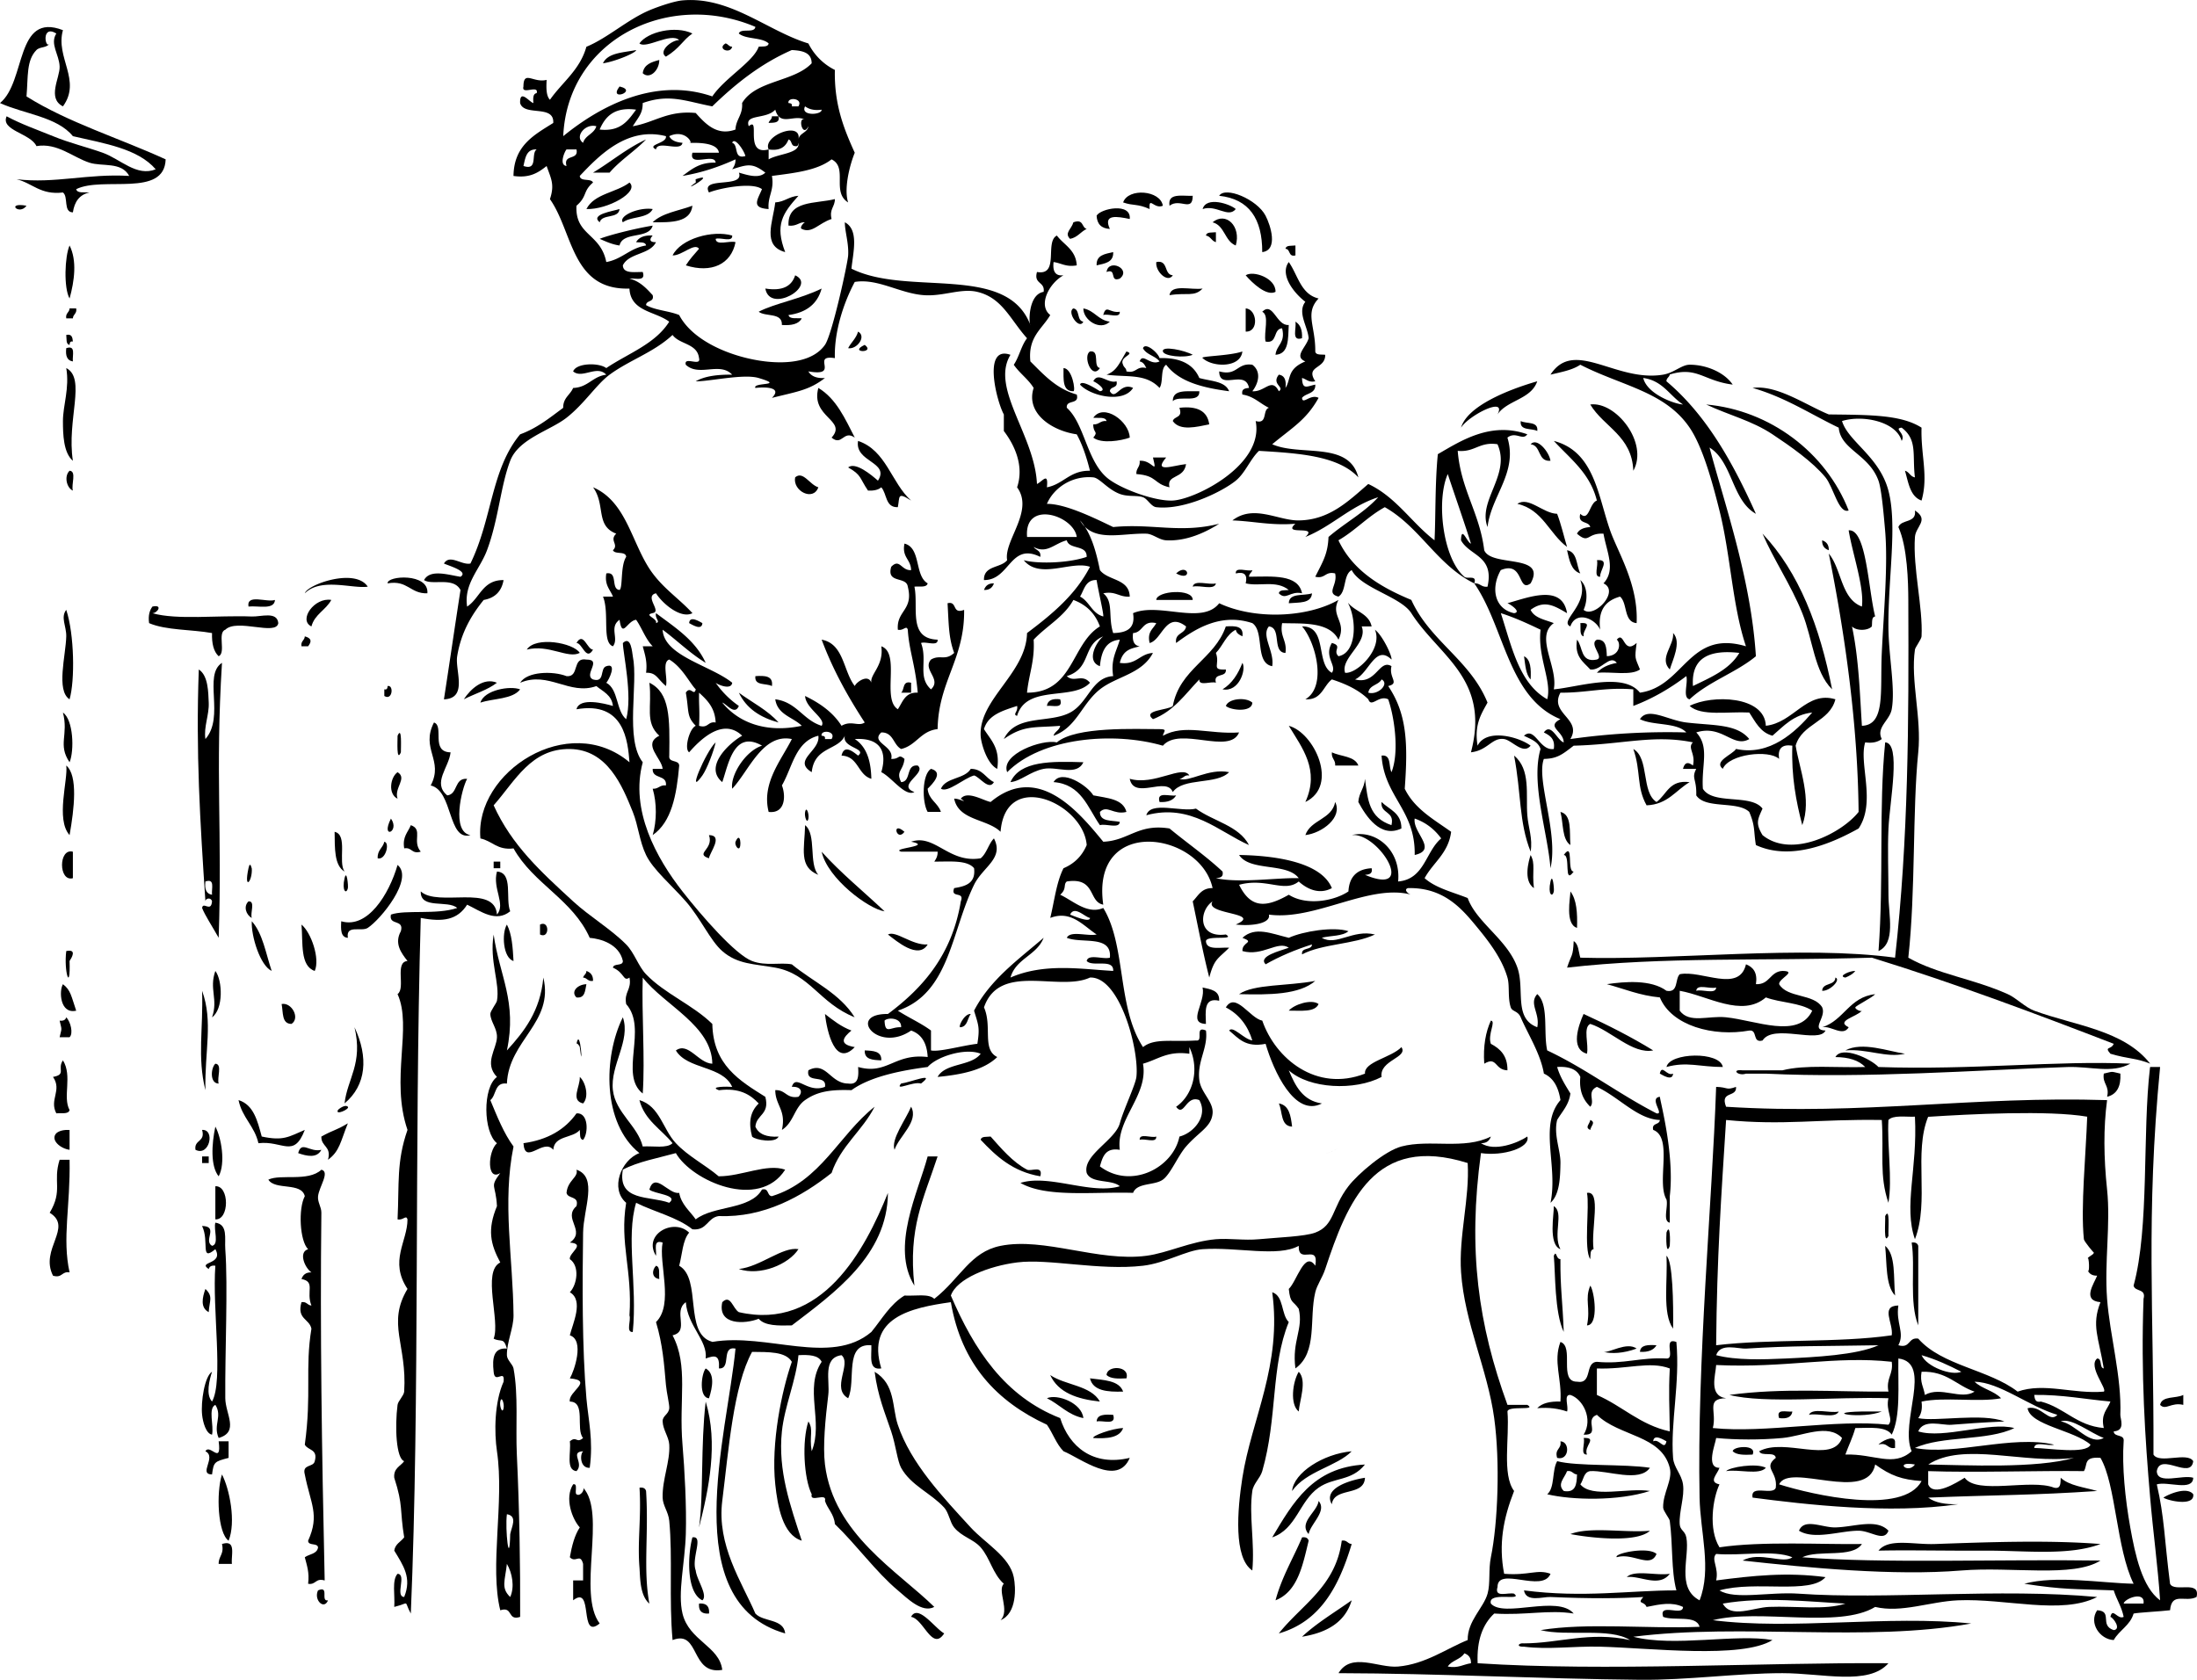
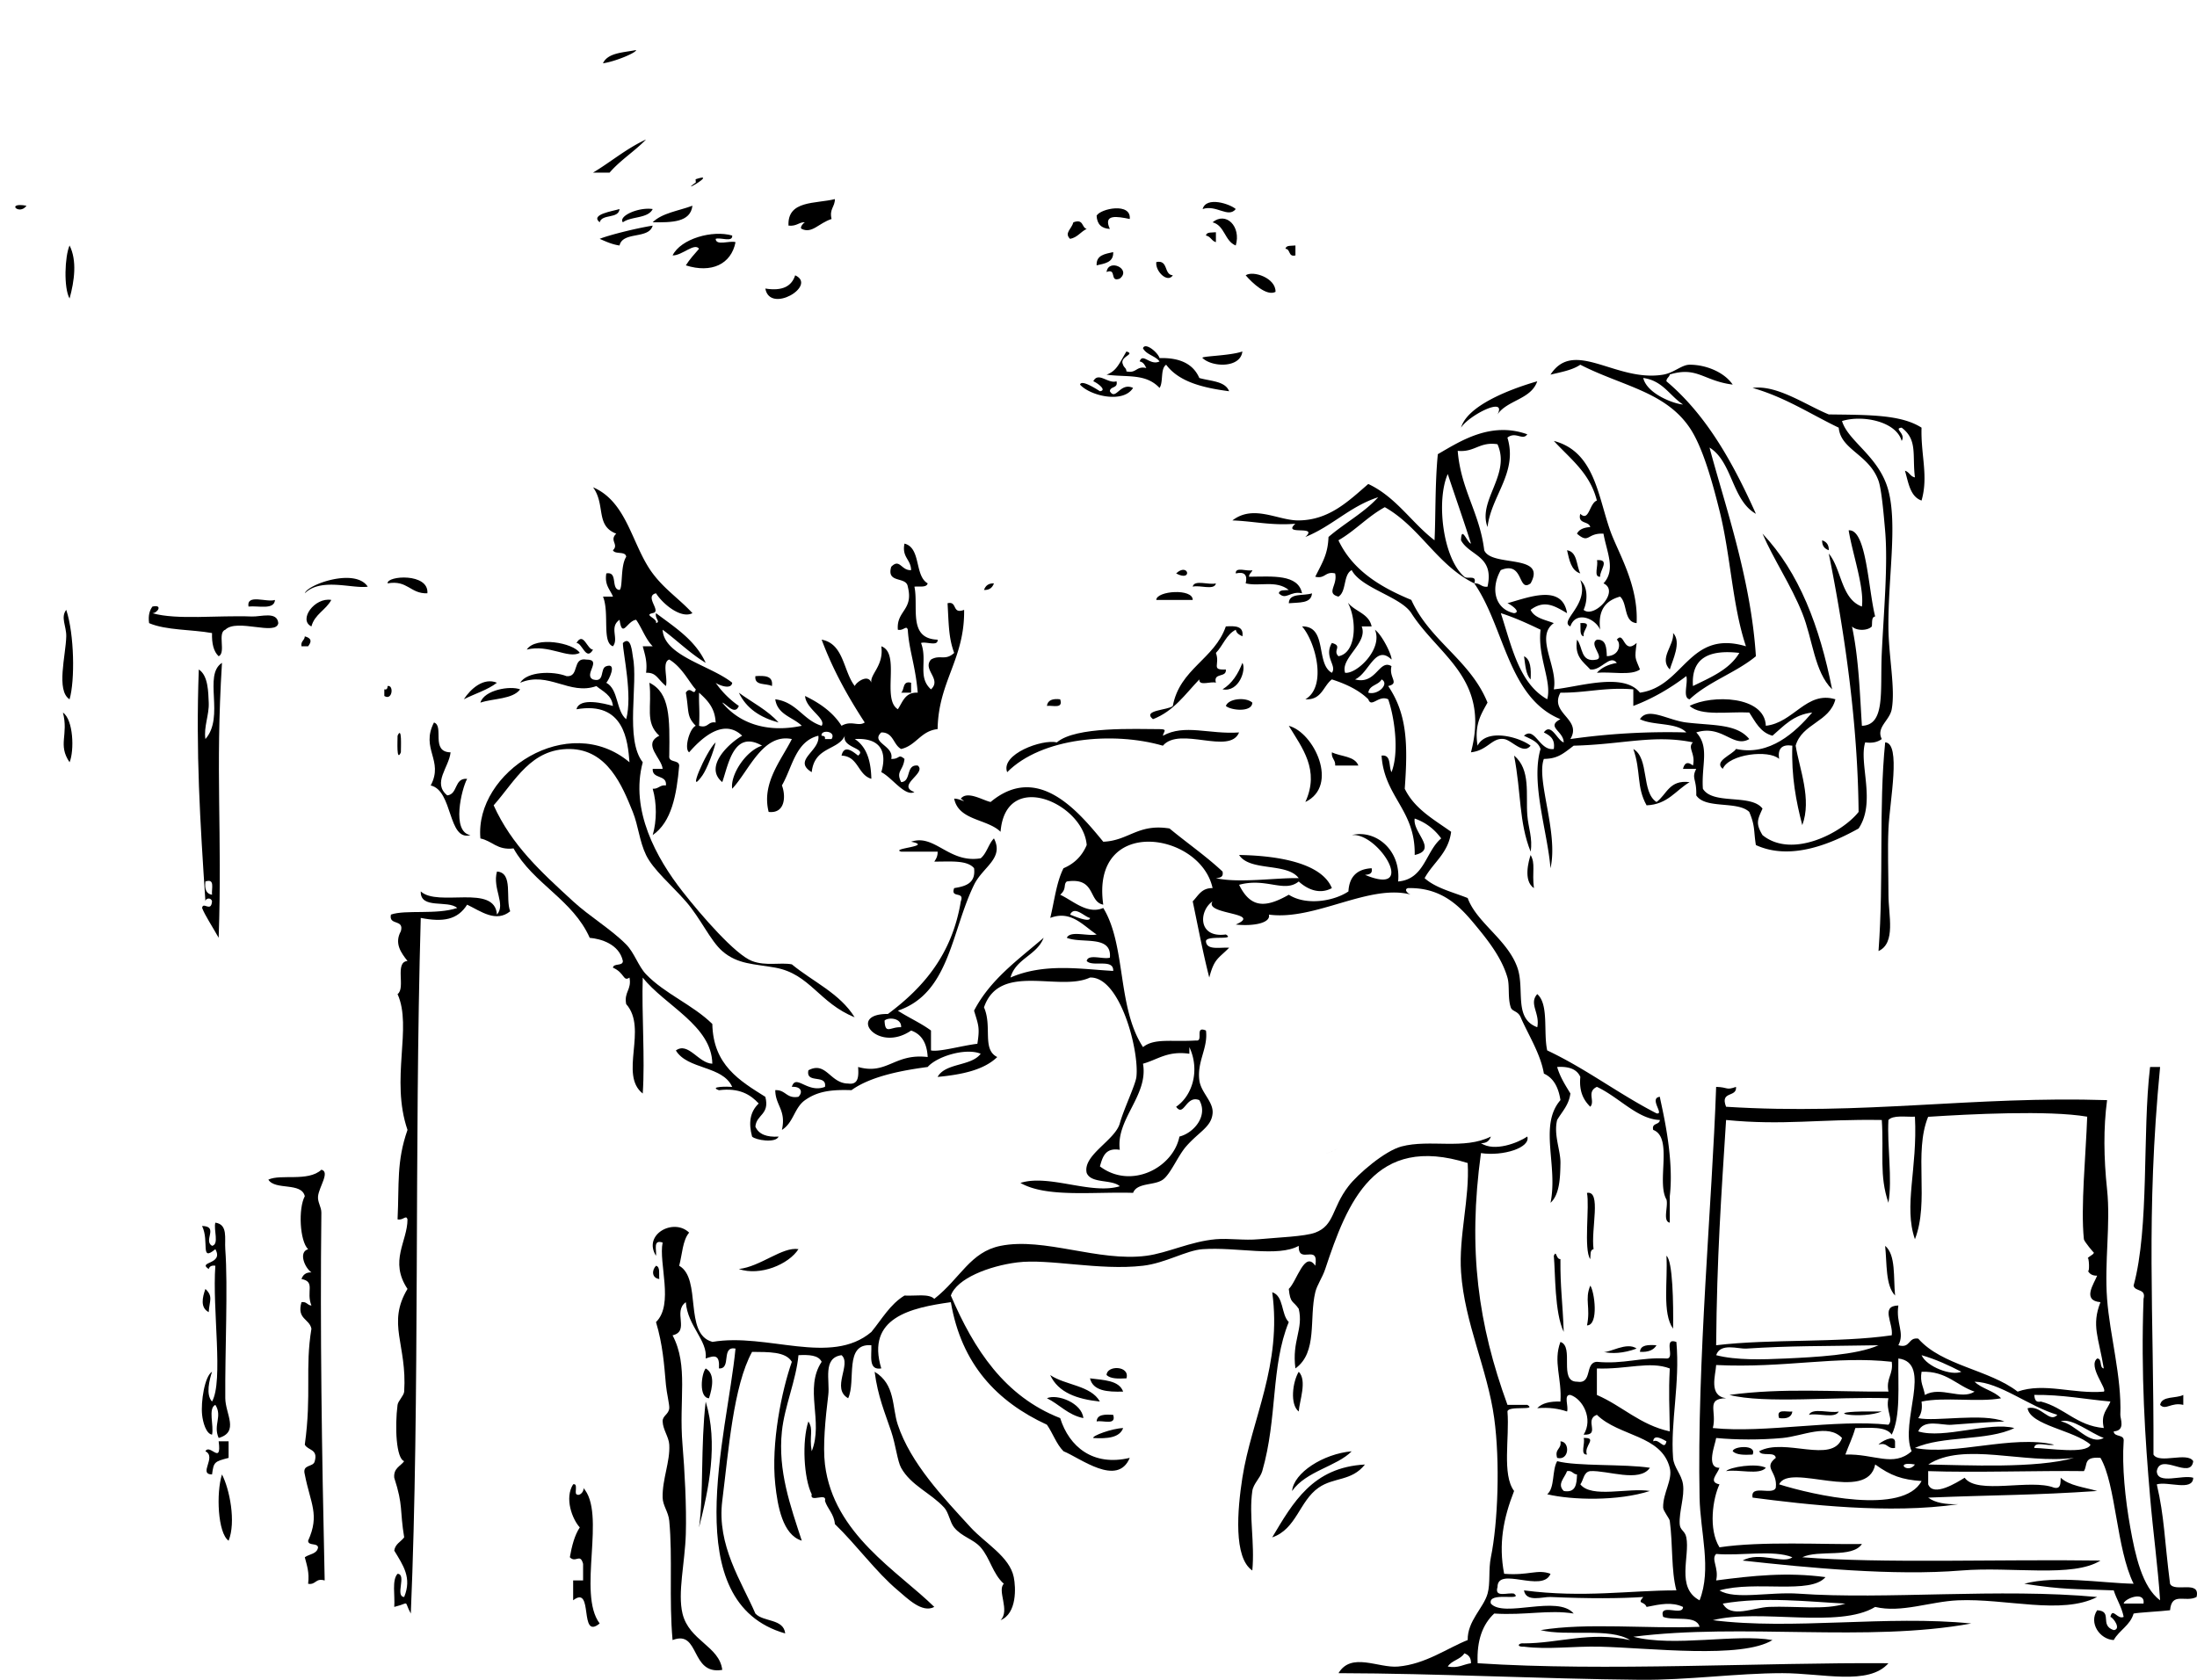
<svg xmlns="http://www.w3.org/2000/svg" viewBox="0 0 366.596 280.344">
  <g clip-rule="evenodd" fill-rule="evenodd">
-     <path d="M10.503 5.035c-1.3 4.547 3.159 8.383 0 12.715-2.69-1.349-.489-4.787-.553-6.634-.071-2.055-1.666-3.757-.552-5.528C6.812 4.01 7.562 8.413 8.292 7.246c-.499.798-1.624.509-2.211 1.106-1.695 1.721-1.375 4.409-1.659 7.739 6.897 4.343 15.511 6.971 23.219 10.504-.203 6.431-10.497 2.771-14.926 4.975.171.75 1.384.458 2.211.553-1.675.352-2.501 1.553-2.764 3.317-1.647-.011-.709-2.607-1.659-3.317-3.769.452-5.07-1.563-7.739-2.211 6.381.761 11.898-.967 18.796-.553-1.298-2.41-4.486-1.518-6.634-2.211-2.765-.892-5.369-3.359-8.845-2.764-.963-2.138-6.029-2.606-4.976-4.976 2.455 1.323 4.98 2.188 7.74 3.317 2.853 1.168 5.593 1.803 8.292 2.764 2.961 1.055 5.662 4.055 8.845 2.764-2.979-3.471-8.588-4.311-13.82-5.528C9.518 19.473 4.05 19.043 0 17.197c4.387-3.563 2.515-15.27 10.503-12.162zM113.33 6.693c-1.377-1.331-5.541 1.528-6.634.553 1.346-1.926 5.993-3.029 8.845-1.658-1.687 1.176-2.065 2.427-4.423 3.87-1.33-.829.87-2.767 2.21-2.765zM121.07 7.246c.448.105.551.555 1.106.553-.3 1.303-2.62.338-1.11-.553zM110.01 10.01c.009 1.736-1.611 3.299-2.764 2.211.19-1.467 1.45-1.865 2.76-2.211zM103.38 14.433c3.23.735-2 2.611 0 0zM129.91 19.408c.258 1.18-.79 1.053-1.658 1.106.105-.448.555-.551.553-1.106h1.11zM105.04 30.465c1.733 1.554-3.663 4.545-7.187 4.422 1.29-2.575 4.997-2.739 7.187-4.422zM194.04 34.334c-1.445.646-2.378-1.706-2.211.553-2.09-.938-2.685-.494-4.423-1.105.85-2.468 6.23-2.038 6.63.552zM210.62 42.074c.018-5.546-2.186-8.871-7.187-9.398.998-1.634 6.31.578 7.739 3.317.83 1.584 2.17 5.748-.55 6.081zM133.23 32.676c-2.635 2.931-3.968 4.849-2.211 9.398-3.917-1.054-2.043-5-1.659-8.292 1.57-.093 2.3-1.013 3.87-1.106zM199.02 32.676c-.017 2.818-2.151.312-3.87 1.658-.36-2.203 2.1-1.583 3.87-1.658z" />
    <path d="M131.57 37.651c-.204-4.257 4.489-3.618 7.739-4.422.013 1.302-.952 1.627-.553 3.317-2.152.699-3.254 2.487-4.975 1.658-.457-.219.393-1.124.553-1.105-.93-.105-1.39.718-2.76.552zM206.2 34.887c-1.258 1.577-3.24-.777-5.528 0 .62-2.176 4.57-.845 5.53 0zM4.422 34.334c-1.214 1.689-3.54-.638 0 0zM115.54 34.334c-.331 2.802-3.477 2.789-6.634 2.764 1.57-1.56 4.35-1.909 6.63-2.764zM103.38 34.887c-.162 1.682-2.924.762-3.317 2.211-1.637-1.318 2.17-1.851 3.32-2.211zM188.51 36.546c-2.085-.422-4.492-.878-3.316 1.658-1.407-.067-2.144-.804-2.211-2.211.64-1.183 5.81-2.261 5.53.553zM202.33 37.099c2.253-1.856 4.809.699 3.87 3.87-1.86-.717-1.82-3.337-3.87-3.87zM179.11 37.099c1.739-.633 1.343.868 2.211 1.105-1.002.472-1.524 1.424-2.764 1.659-1.02-.978.24-1.614.55-2.764zM116.65 41.521c-.767-1.085-2.856 1.161-4.422 1.106 1.363-2.785 6.649-4.279 9.951-3.317.093 1.199-1.961.25-2.764.553.069 1.221 2.345.235 3.317.553-.726 3.688-4.024 5.228-8.292 3.87.63-1.014 1.43-1.872 2.2-2.765zM201.23 39.31c.09-.648 1.008-.466 1.659-.553v1.658c-.73-.195-.87-.973-1.66-1.105zM11.609 40.968c1.264 2.521.817 5.891 0 8.845-1.003-1.762-.802-7.05 0-8.845zM214.5 41.521c.09-.647 1.009-.466 1.659-.553v1.659c-1.23.304-.79-1.056-1.66-1.106zM185.75 42.074c.079 1.738-1.418 1.899-2.764 2.211-.09-1.738 1.41-1.899 2.76-2.211zM192.94 43.732c2.074-.416 1.205 2.112 2.764 2.211-.87 1.369-2.97-.671-2.76-2.211zM186.85 46.497c-1.789.683-.423-1.789-2.211-1.105.33-2.331 4.23-.488 2.21 1.105zM207.86 45.944c1.242-.845 5.052.456 4.976 2.764-1.47.783-3.85-1.453-4.98-2.764zM132.68 45.944c3.766 1.711-4.219 6.498-4.975 2.211 2.86.462 4.4-.388 4.98-2.211z" />
-     <path d="M137.1 48.155c-.706 2.611-2.606 4.028-5.528 4.422.171.75 1.384.458 2.211.553-.509.966-1.729 1.22-3.317 1.106.111-2.139-2.735-1.319-3.87-2.211 2.67-1.394 6.89-2.094 10.51-3.87zM200.67 48.155c-1.394 1.444-2.583.628-5.528 1.105.29-1.926 3.62-.81 5.53-1.105zM11.609 51.472h1.105c.156.893-.522.952-.553 1.658h-1.106c-.154-.892.524-.951.554-1.658zM179.11 51.472c1.138.152.521 2.06 1.659 2.211-.69 1.484-2.83-1.667-1.66-2.211zM180.77 51.472c1.866.345 2.461 1.962 4.423 2.211-1.64 1.607-4.47-.291-4.42-2.211zM186.85 52.025c.093 1.199-1.961.25-2.764.553.51-1.856 1.03-.274 2.76-.553zM207.86 51.472c1.921.105 2.247 3.966 0 3.87v-3.87zM210.62 52.025c1.823-1.786 2.354 2.41 4.423 2.211-.116 2.28.058 4.849-2.212 4.975.17-1.673 1.711-1.975 1.105-4.422-1.559.1-.689 2.627-2.764 2.211-.34-1.5.7-4.387-.56-4.975zM216.15 53.683c.819.47 1.188 1.392 1.105 2.764-1.86.568-.86-1.719-1.11-2.764zM143.18 55.342c1.476.809-.231 3.033-1.659 2.764.5-.978 1.34-1.614 1.66-2.764zM11.056 55.895c.94-.203 1.043.431 1.106 1.106-.47-.102-.521.215-.553.553-.648-.09-.466-1.009-.553-1.659zM144.29 57.553c1.9 1.429-2.85 1.336 0 0zM11.056 58.106c1.663-.557.98 1.231 1.106 2.211-.973-.133-1.26-.951-1.106-2.211zM199.02 59.211c-1.399.575-4.792.233-4.976-.553-.24-1.033 3.66-.19 4.98.553zM181.88 58.659c1.741-.267.414 2.535 1.658 2.764-1.37 2.049-2.9-2.062-1.66-2.764zM11.056 61.423c3.371 1.753.043 8.621 1.106 15.479-1.592-1.354-1.656-4.463-1.659-6.634-.003-2.613 1.126-5.475.553-8.845zM177.46 61.423c1.458.054 2.044 3.803 1.658 3.87-1.89.041-1.64-2.049-1.66-3.87zM136.55 64.74c2.995 1.796 4.457 5.125 6.081 8.292-1.921-1.339-2.099 1.488-3.87 0 2.68-2.938-3.55-3.364-2.21-8.292zM200.12 65.292c.105 2.133-3.465.589-4.423 1.659-.03-2.058 2.46-1.594 4.42-1.659zM272.54 78.561c-.23-5.851-4.904-7.258-7.187-11.057 4.27-.565 9.78 6.405 7.19 11.057zM284.7 67.504c10.661.949 19.986 8.022 23.771 17.69-1.675.605-2.527-3.891-3.87-5.528-2.142-2.612-5.877-5.215-8.845-7.187-3.45-2.292-7.22-3.167-11.06-4.975zM196.8 68.057c2.914-.334 4.67.49 4.975 2.764-2.06.411-4.885 1.17-6.081-.553.24-.868 1.74-.473 1.1-2.211zM188.51 73.032c-1.456.532-4.735 1.068-6.081 0 .921-1.099-.05-.703 0-2.211.992.07 1.166-.677 2.212-.553-.172-.75-1.385-.458-2.212-.553 1.73-2.502 6.02.617 6.08 3.317zM253.75 70.268c.963.511 2.967-.019 2.764 1.658-.96-.51-2.97.019-2.76-1.658zM143.18 73.585c4.702 1.563 5.543 6.987 8.845 9.951-2.338-1.495-1.862-.668-2.211 1.106-2.114.087-1.797-2.258-2.764-3.317-.492.429-1.249.594-2.211.553-1.43-2.102-1.055-2.601-3.317-3.87 1.208-.991 3.886 1.25 4.976 2.211 2.03-3.157-3.92-3.068-3.32-6.634zM255.4 74.138c1.069-1.211 3.103 1.288 3.317 2.764-2.2.175-1.5-2.557-3.32-2.764zM192.38 76.349h2.211c-2.279 2.672 1.173 1.323 3.317 1.105-.362 2.557-3.315 1.67-2.765 3.87-2.703-.587-1.987-1.948-5.528-2.211-.07-.992.677-1.166.553-2.211 2.11-.198 2.98 2.603 2.22-.553zM11.609 78.561c1.221.069.235 2.345.553 3.317-1.059-.468-1.496-2.426-.553-3.317zM136.55 81.325c-.854 2.412-4.32.601-3.87-1.659 1.32-1.155 2.43 1.24 3.87 1.659zM253.19 84.088c1.873-1.295 4.279 1.599 6.634 1.659.665 1.73 1.104 3.687 1.658 5.528-2.96-2.19-4.07-6.247-8.29-7.187zM319.53 85.194c2.438 1.569.122 2.659 0 4.422-.365 5.236 1.355 11.702 1.105 16.585-.025.487-1.047 1.806-1.105 2.211-.756 5.211 1.137 11.333.553 17.138-.992 9.863-.412 23.023-1.659 34.275 4.907 2.78 10.758 3.478 16.585 6.081 1.481.661 2.875 2.188 4.423 2.764 6.655 2.475 14.944 3.198 19.349 8.845-2.354-.963-3.582-.754-6.634-1.658-1.098-1.274.139-.614.553-1.658-13.164-5.079-26.421-10.065-40.356-14.373-18.312.559-34.826-.173-50.859 1.658.748-2.317.984-1.709 1.105-4.423.822.469.801 1.78 1.105 2.765 15.582.459 37.007-2.114 52.519 0 2.241-19.99 2.294-39.124 2.211-59.705-.012-2.912-.142-8.859-1.658-12.162.49-1.352 3.08-.599 2.76-2.764z" />
    <path d="M294.1 89.064c6.092 6.439 9.557 15.505 11.609 25.982-2.981-2.954-3.214-8.333-4.975-12.715-1.92-4.782-4.77-8.908-6.64-13.276zM304.05 90.169c.681.242 1.136.708 1.105 1.659-.68-.241-1.14-.707-1.11-1.659zM261.48 91.828c1.745.282 1.529 2.524 2.211 3.87-1.53-.486-1.83-2.221-2.21-3.87zM266.46 93.487c2.318-.203.395 1.801.553 2.764-1.19.093-.25-1.961-.55-2.764zM196.25 95.698c2.06-1.93 2.81 1.508 0 0zM217.26 99.015c-1.984-.458-2.675 1.247-3.87 0 .09-.648 1.008-.466 1.659-.553-2.103-1.698-4.888-.542-7.188-1.105.331-1.437-.222-1.989-1.658-1.659-.093-1.199 1.961-.25 2.765-.553-.105.448-.555.551-.554 1.105 3.91-.034 8.2-.459 8.85 2.765zM71.314 99.015c-2.867.103-3.275-2.252-6.634-1.658-.183-1.29 6.922-1.791 6.634 1.658zM165.85 97.356c-.241.68-.708 1.135-1.659 1.105.24-.679.71-1.134 1.66-1.105zM199.02 97.909c.238-1.236 2.725-.224 3.87-.553-.24 1.236-2.73.224-3.87.553zM199.02 100.12h-6.081c.04-1.527 6.12-1.964 6.08 0z" />
-     <path d="M218.92 99.015c-.097 1.747-2.187 1.499-3.869 1.659.04-1.796 2.5-1.177 3.87-1.655zM45.884 100.12c-.123 1.719-2.751.934-4.423 1.105-.337-2.174 3.036-.64 4.423-1.1zM55.282 100.12c-.896 1.684-2.776 2.384-3.317 4.422-2.237-1.06.517-4.905 3.317-4.42zM25.43 101.23c1.817-.403.847 1.099 0 1.105 4.044 1.166 10.897.331 16.585.553 1.527.06 4.228-.915 4.422 1.105-.345 2.175-6.897-.834-8.845 1.105-1.368.475.163 3.848-1.105 4.423-.855-.803-1.161-2.156-1.106-3.87-3.433-.621-7.671-.437-10.503-1.658-.177-1.28.088-2.12.552-2.76zM11.056 101.78c1.348 4.071 1.466 11.767.553 14.926-2.288-1.456-.622-7.349-.553-10.503.037-1.7-.986-3.17 0-4.43zM114.99 103.99c.083-1.375 1.872-.162 2.211 0-.08 1.37-1.87.16-2.21 0zM263.7 103.99c2.258-.168.296 1.154.554 2.211-.75-.17-.46-1.38-.55-2.21zM279.18 105.65c1.469 1.506-.143 4.622-.553 6.081-1.87-1.9.76-4 .55-6.08zM50.86 106.2c1.148.31 1.171.862.553 1.658h-1.106c-.156-.89.522-.95.553-1.66zM269.78 110.62c-1.156-1.475-2.641 1.377-4.423 1.105-1.139-1.257-2.673-2.118-2.212-4.975 1.021 1.191.512 3.911 3.317 3.317 1.283-.391-1.416-2.595 0-3.317 1.555-.08 1.595 1.354 1.658 2.764 2.254-.074 2.361-2.242 1.659-2.764 1.29-1.567 1.062 2.619 3.316.553-.357 2.752-.269 2.352.553 4.422-1.491 1.088-4.83.329-7.187.553.77-.86 1.89-1.39 3.31-1.64zM96.191 107.31c1.163-1.998 1.784 1.101 2.764 1.105-1.162 1.99-1.784-1.11-2.764-1.11zM96.744 108.96c-1.977 1.036-5.143-1.476-8.845-.553 1.489-2.27 7.769-1.13 8.845.55zM254.3 109.52c1.125.533 1.194 2.123 1.105 3.87-.82-.84-.89-2.43-1.1-3.87zM126.04 112.84c1.583-.109 3.017-.069 2.764 1.658-.96-.52-2.96.01-2.76-1.66zM82.923 113.94c-1.554 1.21-3.699 1.83-5.528 2.764 1.135-1.75 3.317-3.7 5.528-2.76zM108.91 139.37c.697-2.42.697-5.319 0-7.739.992.07 1.166-.677 2.211-.553.204-1.862-2.324-.993-2.211-2.764h1.659c-.144-1.779-3.443-4.123-.553-5.528-2.474-2.248-1.179-4.866-1.659-8.845 3.438 1.666 3.41 5.84 3.317 12.162-.169 1.275 1.597.614 1.659 1.659-.43 4.92-1.27 9.43-4.43 11.61zM152.03 115.6h-1.658c.59-.516.172-2.04 1.658-1.659v1.66zM64.68 114.49c1.073-.219.808 2.518-.553 1.659v-1.106c.471.11.522-.21.553-.55zM86.793 115.05c-1.279 1.67-4.418 1.479-6.634 2.211.64-2.13 4.999-2.86 6.634-2.21zM123.28 115.6c2.231 1.638 4.821 2.919 6.634 4.975-3.05-.82-5.39-2.35-6.63-4.98zM306.26 116.7c-.965 3.827-5.564 4.018-6.635 7.74.634 3.871 2.726 8.957 1.106 13.268-1.027-3.948-1.837-8.114-1.659-13.268-1.73-.257-2.468.48-2.211 2.211-1.684-1.567-8.338-.832-9.398 1.659-1.587-1.269 1.643-2.375 2.212-3.317 5.613 1.214 9.882-2.769 12.715-6.081-3.14.362-4.749 2.254-6.634 3.87-2.039-.542-2.845-2.315-3.87-3.87-3.494-.191-8.033.662-9.951-1.106 3.717-1.906 12.521-1.709 12.716 3.317 4.65-.5 6.77-5.88 11.61-4.42zM176.9 116.7c.557 1.663-1.232.979-2.211 1.105.13-.96.95-1.25 2.21-1.1zM208.97 117.26c-.044 1.683-3.615 1.296-4.423.553.45-1.27 3.39-1.51 4.42-.55zM10.503 118.92c1.742 1.19 1.917 6.328 1.106 8.292-2.011-2.96-.138-4.54-1.106-8.29zM72.42 120.58c1.747.561-.625 4.923 2.764 4.976-.263 2.533-3.091 5.106-.553 7.187 1.82-.207 1.115-2.939 3.317-2.764-.915 1.634-2.678 8.847.553 9.398-3.814 1.042-2.873-7.439-6.634-8.292 2.238-4.19-1.739-6.1.553-10.52zM215.05 121.13c4.204 1.096 8.443 9.982 2.764 12.715 2.45-5.35-.55-9.05-2.76-12.71zM194.04 122.79c3.633-2.016 7.733-.204 12.715-.553-1.564 3.815-9.895-1.092-12.715 2.211-8.277-2.409-20.275-1.36-25.982 4.422-1.147-3.006 5.852-5.556 8.292-4.976 3.135-2.694 13.172-2.208 17.138-2.211 1.41 0 .67.39.55 1.11zM66.339 122.79c.761-1.76.547 1.954.553 2.764-.762 1.76-.548-1.95-.553-2.76zM314.56 123.89c2.702.117.767 9.769.553 14.374-.161 3.455 0 7.598 0 11.057 0 3.431 1.268 8.063-1.658 9.397.9-12.21.01-23.85 1.11-34.83zM222.24 125.55c1.478.733 3.821.601 4.422 2.211h-3.869c.07-.99-.68-1.16-.55-2.21zM252.64 126.1c2.821 2.309 1.943 6.502 2.211 9.951.162 2.085.923 3.864.553 6.081-1.98-4.97-1.55-9.75-2.76-16.03z" />
-     <path d="M180.77 127.21c-1.089 2.371-4.396.654-6.634 1.106-2.259.456-3.822 2.059-5.528 2.211 1.59-3.57 6.83-3.49 12.16-3.32zM11.056 127.76c1.982 1.651 1.329 7.246.553 11.609-2.36-2.64-.224-9.27-.553-11.61zM155.34 128.31c2.2.561.237 2.556-.553 3.317.158 1.869 1.721 2.333 2.211 3.87h-2.211c-.96-1.65-.94-6.24.55-7.19zM161.98 128.31c2.019.008 2.482 1.571 3.87 2.211-.833 1.499-2.385-.88-3.317-1.106-1.742.49-4.393 2.95-5.528 2.211.83-1.92 3.94-1.57 4.98-3.31zM196.8 129.97c1.588.646 4.814-1.803 8.292-1.105-2.083 2.156-7.635.842-9.398 3.317-1.083-2.685-6.447 1.393-7.187-2.211 4.102 1.209 8.817-2.432 9.951-.553-.88-.16-.94.52-1.65.55zM66.339 128.87c1.688 1.022-.638 2.626 0 4.422-1.63-.77-1.218-3.59 0-4.42zM187.96 135.5c-2.164.547-3.21-1.221-4.423 0-.018 1.677 1.94 1.377 3.317 1.659-.069 1.221-2.345.235-3.317.553-2.046-2.928-3.11-6.84-7.739-7.187 1.343-2.26 5.665.574 6.634 2.211 2.31.47 4.97.56 5.53 2.77zM227.76 129.97c.485 3.572.647 6.468 4.422 7.74.582-2.424-1.869-1.816-1.658-3.87 1.299 1.281 3.348 1.812 3.317 4.422-3.506 1.686-5.925-2.066-7.188-4.422.1-1.56 1.02-2.3 1.11-3.87zM196.25 132.74c-.471.82-1.392 1.188-2.765 1.106-.56-1.87 1.73-.87 2.77-1.11zM222.79 133.84c1.276 2.583-2.167 5.191-4.976 5.528.9-2.6 4.42-2.59 4.98-5.53zM134.34 135.5c.21-1.052.703.353.553 1.106-.21 1.05-.71-.36-.55-1.11zM208.41 141.03c-4.991-2.2-9.692-7-17.137-4.976.707-2.425 5.784-.48 8.292-1.105 2.87 2.12 7.15 2.82 8.85 6.09zM260.38 135.5c1.943.453 1.487 3.304 1.658 5.528-1.43-.97-1.15-3.64-1.66-5.53zM65.233 136.61c1.58 2.24-1.806 3.59 0 0zM68.55 137.71c2.108.733.155 2.663 1.659 4.422-1.562.457-1.432-.779-2.764-.553-.326-1.98.642-2.67 1.105-3.87zM134.34 137.71c1.947 1.554.557 6.445 2.211 8.292-3.31-1.33-2.31-4.32-2.21-8.29zM150.92 138.82c-1.3 1.78-2.23-1.95 0 0zM55.835 138.82c2.261.503.518 5.011 1.659 6.634-1.741-1.02-1.622-3.91-1.659-6.63zM118.3 139.37c2.479.023.096 2.933 0 3.87-2.44-.81.86-1.46 0-3.87zM122.73 140.48c.836-1.952 1.048 1.018.553 1.105-.33.06-.7-.77-.55-1.1zM64.127 140.48c.966.13.234 3.119-1.105 2.764-.085-1.38.868-1.71 1.105-2.76zM12.162 142.14v4.422c-2.415.65-2.415-5.08 0-4.42zM137.1 142.14c3.229 3.589 7 6.636 10.503 9.951-2.65-.37-9.52-5.46-10.5-9.95zM260.93 142.69c1.733-2.4.462 2.803 1.658 2.764-1.73 2.4-.46-2.8-1.66-2.76zM82.371 143.79h1.105v1.105h-1.105v-1.11zM41.461 144.9c.309-1.456.575.339.553 0 .141 2.22-1.37 3.86-.553 0zM66.339 144.35c2.783 2.283-2.835 9.115-4.976 10.504-1.072.695-3.674-.606-3.317 1.658-1.208-.081-1.187-1.393-1.105-2.764 4.379 1.3 7.963-4.45 9.398-9.4zM57.494 146.56c.359-1.559.642 1.273.553 1.659-.257 1.11-1.039.44-.553-1.66zM258.72 147.11c.359-1.56.642 1.272.553 1.658-.25 1.11-1.03.45-.55-1.66zM262.04 148.77c1.046 1.35 1.188 3.604 1.105 6.081-2.03-.6-1.12-5-1.1-6.08zM41.461 150.43c1.199-.093.25 1.961.553 2.764-.959-.5-1.429-1.94-.553-2.76zM42.015 153.74c1.831 2.039 2.341 5.398 3.317 8.292-1.899-.85-3.451-5.81-3.317-8.29zM50.307 154.3c1.626 1.336 3.116 5.711 2.211 7.739-2.476-.84-1.946-4.69-2.211-7.74zM84.582 154.3c.835 1.561.976 3.815 1.106 6.081-1.762-.52-2.005-4.64-1.106-6.08zM90.11 154.3c1.612-.813 1.612 2.471 0 1.658v-1.66zM220.58 156.51c2.366 1.425 5.158-1.461 8.846-.553-3.496 1.663-8.783 1.536-12.162 3.317-.169-1.275 1.597-.614 1.658-1.659-2.801.885-5.388 1.983-7.739 3.317-1.329-1.366 2.501-2.263 3.87-2.765-1.842-1.263-4.377 1.502-7.74.553-.103-1.56 2.177-1.385 0-2.211 2.112-1.931 4.76-.723 7.74 0 2.358-1.086 7.491-1.915 9.95-1.105-.98.86-2.96.72-4.43 1.09zM148.16 155.96c1.312-.734 4.03 1.849 6.634 1.658-1.56 2.6-5.24-.6-6.63-1.66zM11.056 158.72c1.839-.381.891 1.144.553 1.659.171 5.45-.98 1.7-.553-1.66zM291.34 160.93c1.189.469 1.955 1.361 1.658 3.316 2.325.113 2.322-2.101 4.423-2.211 2.582.037-.647 1.264-.553 2.211 1.344 2.342 5.815 1.556 7.187 3.87.751 1.683-2.062 3.773.553 3.87-1.045 2.251-8.714-1.2-10.504 1.658-1.775.486-.757-1.822-2.211-1.658-5.993 1.087-12.989-.801-14.926-5.528-3.371-.314-5.941-1.431-8.846-2.212 2.986-.434 7.357-.808 9.951 1.105 2.046.388 1.379-1.938 2.211-2.764 3.64-.74 9.93 3.2 11.06-1.67zm-4.98 3.87c-.972.318-3.248-.668-3.316.553.98-.31 3.25.67 3.32-.55zm-6.08 3.87c1.622 2.188 4.732.795 7.739 1.105 4.969.514 12.1 3.677 14.374-1.105-1.978-1.339-5.324-1.311-7.739-2.211-4.01 3.436-9.727-.307-14.374-1.106v3.31zM35.934 162.04c1.201 1.575 1.376 6.361-.553 7.739 1.065-3.05-.526-4.71.553-7.74zM97.85 162.04c.68.241 1.135.707 1.105 1.658-.893.156-.952-.522-1.658-.553.105-.45.554-.56.553-1.11zM219.47 163.7c-2.668 2.308-7.613 2.338-12.715 2.212 2.47-1.7 8.06-1.33 12.71-2.21zM10.503 164.25c1.304.991 1.388 2.006 2.211 4.423-2.745.61-2.878-3.35-2.211-4.42zM97.85 164.25c-.233 1.058-.2 2.38-1.659 2.212-.999-.95.169-2.17 1.659-2.21zM200.67 164.8c1.347.312 2.844.474 2.765 2.212-2.631-.604-2.256 1.798-2.212 3.869-3.22-.12.02-3.61-.56-6.08zM33.722 165.35c1.87 5.152.418 10.019.553 16.585-1.385-5.56-.338-10.2-.553-16.59zM220.02 167.56c-.611 1.416-2.968 1.085-4.975 1.105.93-1.06 3.82-1.98 4.98-1.1zM46.99 167.56c1.663-.329 3.136 2.333 1.659 3.316-1.677.02-1.378-1.94-1.659-3.32zM137.65 169.22c1.351 1.045 2.679 2.112 4.422 2.765-1.396 1.151-2.197 2.303.553 2.764-3.25 3.42-4.63-2.55-4.97-5.52zM264.25 169.22c4.047 1.85 7.957 3.837 11.608 6.081-3.453.682-7.012-3.301-10.503-4.423-1.255.589-.211 3.476-.553 4.976-2.87-.78-1.36-4.84-.56-6.64zM11.056 169.78c.756.771 1.193 2.729.553 3.317H9.95c.387-1.702.387-1.062 0-2.765.643.08.985-.13 1.106-.56zM59.152 171.43c2.349 4.996 1.989 9.67-1.658 12.716.456-4.12 3.114-6.64 1.658-12.72zM96.191 174.2c.664-3.199 1.146 5.499.553.553-.027-.22-.503-.79-.553-.55zM144.29 175.3c1.41.064 2.844.104 2.764 1.658-1.41-.06-2.84-.1-2.76-1.66zM355.46 177.52c-3.087 1.68-6.594.421-10.504.554-15.352.519-33.654 1.914-50.307 1.105h-3.317c-1.311.457-2.547-.779-.553-.553h6.634c3.809-.983 9.182-.401 13.82-.553-1.082-1.13-2.773-1.649-4.975-1.659 1.077-1.995 5.932.307 7.187 1.659 15.61.54 29.89-1.12 42.01-.56zM287.47 178.07c-3.769 0-6.003-.948-9.397 0 .5-2.43 8.93-2.65 9.4 0zM10.503 176.96c1.622 2.606-.094 6.108 1.106 8.293-.171.75-1.384.458-2.211.553-1.214-2.293.998-3.85-.553-6.081 2.29-.41.646-1.34 1.658-2.76zM35.934 177.52c1.221.069.234 2.346.553 3.317-1.516-.02-1.314-2.62-.553-3.32zM276.96 179.17c.363-1.656 1.182.528 2.211 0-.08 1.38-1.87.17-2.21 0zM353.81 179.17c.119 2.146-.586 3.468-2.211 3.869.443-1.917-.823-2.125-.553-3.869 1.69-.38 1.05-.38 2.76 0zM96.744 179.73c.927.8 1.62 3.29.553 4.423-2.16-.52-.47-2.79-.553-4.42zM213.39 184.15c1.731.295 1.992 2.062 2.212 3.869-1.95-.08-1.57-2.48-2.21-3.87zM56.388 185.26c.082-.151 1.189-1.022 1.659-.553.381.37-2.182 1.51-1.659.55zM152.03 184.7c1.342 2.466-2.045 4.943-2.764 7.187-.65-1.76 1.91-5.07 2.76-7.19zM96.191 185.81c2.041-.189 2.008 3.357 1.106 4.423-.648-.09-.466-1.009-.553-1.659-1.159 1.421-4.278.882-4.422 3.317-1.65-2.054-4.734 2.71-4.976-1.105 4.047-.56 6.931-2.28 8.845-4.97zM265.36 186.91c.984.405.079 1.005 0 1.658-.99-.4-.08-1 0-1.66zM58.046 187.47c-1.22 3.009-1.356 4.658-3.317 6.081.633-2.292-1.163-2.154-1.106-3.87 2.072-1.16 2.288-.93 4.423-2.21zM35.934 188.02c.987 1.777 1.745 6.108.553 8.293-1.377-1.69-1.178-5.35-.553-8.29zM11.609 188.57v3.317c-1.533-.194-3.254-1.656-2.211-2.765.492-.42 1.248-.59 2.211-.55zM33.722 188.57c2.223-.145 1.247 4.518-1.105 3.317-.267-1.74 1.696-1.25 1.105-3.32zM163.64 190.23c.089-.648 1.008-.467 1.659-.554 1.673 1.875 3.682 4.282 6.081 5.528.648.337 2.726-.796 2.211 1.106-4.59-.77-7.36-3.34-9.95-6.09zM190.17 190.23c-.093-1.199 1.961-.251 2.765-.554.09 1.2-1.97.25-2.77.55zM53.624 191.89c-.736 1.448-2.454 1.056-3.87.553.557-2.15 1.903-.08 3.87-.55zM33.722 193h1.105v1.105h-1.105v-1.1zM154.79 193h1.659c-2.352 7.155-4.939 11.922-3.87 21.561-4-6.44.61-15.56 2.21-21.56zM9.951 193.55h1.659c.15 7.751-1.262 13.08 0 18.796-1.332-.227-1.202 1.01-2.764.553-2.263-4.448 3.417-8.069-.553-10.503 2.252-3.8.486-5.15 1.658-8.85zM97.297 242.2c-2.305.129.249 1.961-1.106 3.317-1.833-.194-.867-3.187-1.105-4.976 1.127-.965 1.084.411 2.211-.553-1.292-1.473.535-6.063-2.211-6.081-.354-1.654 4.088-3.514 0-3.87.706-1.177 2.513-6.393 0-7.187.456-1.907 2.375-5.843 0-7.187 1.208-1.263 1.692-4.363 0-5.528-.19-1.043 2.769-2.54 0-2.765 2.808-1.951-1.261-4.012 1.105-6.081.485-1.774-1.434-1.146-1.658-2.211.182-2.14 2.046-2.594 1.658-3.87 3.63 1.227 1.166 6.507 1.106 10.504-.126 8.374-.176 19.317.553 27.642.316 3.616 1.183 6.98.553 11.608-1.611.09-1.68-2.23-1.106-2.75zM35.934 197.97c2.362-.146 2.362 5.674 0 5.528v-5.53zM148.16 199.08c-.055 10.449-9.039 16.758-16.032 22.113-2.27.058-4.513.09-5.528-1.106-2.3.918-6.913 1.104-6.081-2.764 1.386-1.395 1.749 1.057 2.764 1.658 13.88 3.19 21.06-10.4 24.88-19.9zM259.27 201.29c1.767 1.097-.212 4.704 1.105 7.188-2.1-.8-1.02-6.02-1.11-7.19zM314.56 202.95c.854-1.69.486 2.397.553 3.316-.86 1.68-.49-2.41-.55-3.32zM278.07 205.71c.637-1.788.626 1.484.553 2.211-.63 1.79-.62-1.48-.55-2.21zM318.98 207.37c.643-.09.983.122 1.105.553v13.269c-1.56-3.91-.46-9.71-1.1-13.82z" />
+     <path d="M218.92 99.015c-.097 1.747-2.187 1.499-3.869 1.659.04-1.796 2.5-1.177 3.87-1.655zM45.884 100.12c-.123 1.719-2.751.934-4.423 1.105-.337-2.174 3.036-.64 4.423-1.1zM55.282 100.12c-.896 1.684-2.776 2.384-3.317 4.422-2.237-1.06.517-4.905 3.317-4.42zM25.43 101.23c1.817-.403.847 1.099 0 1.105 4.044 1.166 10.897.331 16.585.553 1.527.06 4.228-.915 4.422 1.105-.345 2.175-6.897-.834-8.845 1.105-1.368.475.163 3.848-1.105 4.423-.855-.803-1.161-2.156-1.106-3.87-3.433-.621-7.671-.437-10.503-1.658-.177-1.28.088-2.12.552-2.76zM11.056 101.78c1.348 4.071 1.466 11.767.553 14.926-2.288-1.456-.622-7.349-.553-10.503.037-1.7-.986-3.17 0-4.43zM114.99 103.99zM263.7 103.99c2.258-.168.296 1.154.554 2.211-.75-.17-.46-1.38-.55-2.21zM279.18 105.65c1.469 1.506-.143 4.622-.553 6.081-1.87-1.9.76-4 .55-6.08zM50.86 106.2c1.148.31 1.171.862.553 1.658h-1.106c-.156-.89.522-.95.553-1.66zM269.78 110.62c-1.156-1.475-2.641 1.377-4.423 1.105-1.139-1.257-2.673-2.118-2.212-4.975 1.021 1.191.512 3.911 3.317 3.317 1.283-.391-1.416-2.595 0-3.317 1.555-.08 1.595 1.354 1.658 2.764 2.254-.074 2.361-2.242 1.659-2.764 1.29-1.567 1.062 2.619 3.316.553-.357 2.752-.269 2.352.553 4.422-1.491 1.088-4.83.329-7.187.553.77-.86 1.89-1.39 3.31-1.64zM96.191 107.31c1.163-1.998 1.784 1.101 2.764 1.105-1.162 1.99-1.784-1.11-2.764-1.11zM96.744 108.96c-1.977 1.036-5.143-1.476-8.845-.553 1.489-2.27 7.769-1.13 8.845.55zM254.3 109.52c1.125.533 1.194 2.123 1.105 3.87-.82-.84-.89-2.43-1.1-3.87zM126.04 112.84c1.583-.109 3.017-.069 2.764 1.658-.96-.52-2.96.01-2.76-1.66zM82.923 113.94c-1.554 1.21-3.699 1.83-5.528 2.764 1.135-1.75 3.317-3.7 5.528-2.76zM108.91 139.37c.697-2.42.697-5.319 0-7.739.992.07 1.166-.677 2.211-.553.204-1.862-2.324-.993-2.211-2.764h1.659c-.144-1.779-3.443-4.123-.553-5.528-2.474-2.248-1.179-4.866-1.659-8.845 3.438 1.666 3.41 5.84 3.317 12.162-.169 1.275 1.597.614 1.659 1.659-.43 4.92-1.27 9.43-4.43 11.61zM152.03 115.6h-1.658c.59-.516.172-2.04 1.658-1.659v1.66zM64.68 114.49c1.073-.219.808 2.518-.553 1.659v-1.106c.471.11.522-.21.553-.55zM86.793 115.05c-1.279 1.67-4.418 1.479-6.634 2.211.64-2.13 4.999-2.86 6.634-2.21zM123.28 115.6c2.231 1.638 4.821 2.919 6.634 4.975-3.05-.82-5.39-2.35-6.63-4.98zM306.26 116.7c-.965 3.827-5.564 4.018-6.635 7.74.634 3.871 2.726 8.957 1.106 13.268-1.027-3.948-1.837-8.114-1.659-13.268-1.73-.257-2.468.48-2.211 2.211-1.684-1.567-8.338-.832-9.398 1.659-1.587-1.269 1.643-2.375 2.212-3.317 5.613 1.214 9.882-2.769 12.715-6.081-3.14.362-4.749 2.254-6.634 3.87-2.039-.542-2.845-2.315-3.87-3.87-3.494-.191-8.033.662-9.951-1.106 3.717-1.906 12.521-1.709 12.716 3.317 4.65-.5 6.77-5.88 11.61-4.42zM176.9 116.7c.557 1.663-1.232.979-2.211 1.105.13-.96.95-1.25 2.21-1.1zM208.97 117.26c-.044 1.683-3.615 1.296-4.423.553.45-1.27 3.39-1.51 4.42-.55zM10.503 118.92c1.742 1.19 1.917 6.328 1.106 8.292-2.011-2.96-.138-4.54-1.106-8.29zM72.42 120.58c1.747.561-.625 4.923 2.764 4.976-.263 2.533-3.091 5.106-.553 7.187 1.82-.207 1.115-2.939 3.317-2.764-.915 1.634-2.678 8.847.553 9.398-3.814 1.042-2.873-7.439-6.634-8.292 2.238-4.19-1.739-6.1.553-10.52zM215.05 121.13c4.204 1.096 8.443 9.982 2.764 12.715 2.45-5.35-.55-9.05-2.76-12.71zM194.04 122.79c3.633-2.016 7.733-.204 12.715-.553-1.564 3.815-9.895-1.092-12.715 2.211-8.277-2.409-20.275-1.36-25.982 4.422-1.147-3.006 5.852-5.556 8.292-4.976 3.135-2.694 13.172-2.208 17.138-2.211 1.41 0 .67.39.55 1.11zM66.339 122.79c.761-1.76.547 1.954.553 2.764-.762 1.76-.548-1.95-.553-2.76zM314.56 123.89c2.702.117.767 9.769.553 14.374-.161 3.455 0 7.598 0 11.057 0 3.431 1.268 8.063-1.658 9.397.9-12.21.01-23.85 1.11-34.83zM222.24 125.55c1.478.733 3.821.601 4.422 2.211h-3.869c.07-.99-.68-1.16-.55-2.21zM252.64 126.1c2.821 2.309 1.943 6.502 2.211 9.951.162 2.085.923 3.864.553 6.081-1.98-4.97-1.55-9.75-2.76-16.03z" />
    <path d="M133.23 208.47c-1.617 2.531-6.389 4.539-9.951 3.316 3.65-.41 7.28-3.76 9.95-3.32zM314.56 207.92c1.814 1.502 1.358 5.275 1.658 8.293-1.62-1.7-1.34-5.3-1.66-8.29zM278.07 209.58c1.053.816 1.175 8.016 1.105 12.162-1.85-2.57-.86-7.99-1.11-12.16zM109.46 211.24c.75.171.458 1.384.553 2.211-1.28-.16-1.27-1.48-.55-2.21zM265.36 214.56c.677.893 1.476 6.611-.553 6.634.63-2.99-.42-4.34.55-6.63zM34.275 215.11c1.339 1.264.667 1.958.553 3.869-1.449-.74-1.056-2.46-.553-3.87zM212.28 215.66c1.971.609 1.465 3.694 2.765 4.976-3.018 7.44-1.855 15.975-4.423 24.877-.34 1.179-1.481 2.09-1.658 3.316-.591 4.099.434 8.618 0 13.268-3.153-2.121-2.499-10.094-1.659-15.479 1.53-9.79 6.64-18.82 4.98-30.97zM273.09 225.06c-2.239.832-4.235.882-5.528.553.92.23 3.9-1.75 5.53-.55zM276.41 224.5c-.471.82-1.392 1.188-2.765 1.105.09-1.2 1.4-1.18 2.77-1.1zM117.75 228.38c1.554.837 1.157 3.124.553 4.976-1.74-.11-1.28-4.09-.55-4.98zM187.96 230.03c-1.362.073-2.663.084-3.316-.553.03-1.66 3.93-1.6 3.32.55zM145.94 228.93c3.502 2.108 2.878 5.87 3.87 8.845 2.139 6.417 7.519 12.072 12.162 17.138 2.434 2.655 6.487 4.866 7.187 8.292.35 1.713.554 6.063-2.211 7.188 1.643-1.599-.616-4.956.553-6.081-1.861-1.657-2.286-4.278-3.87-6.081-1.203-1.37-3.143-1.75-4.422-3.317-.709-.869-.887-2.473-1.659-3.316-2.213-2.421-5.538-3.678-7.187-6.635-.612-1.097-.899-3.828-1.658-6.081-1.04-3.11-2.23-5.84-2.76-9.95zM216.71 228.93c1.44 1.478.11 4.874 0 6.634-1.5-1.18-1.03-4.94 0-6.63zM175.24 229.48c2.521 1.718 6.771 1.705 8.292 4.423-3.83-.4-6.96-1.51-8.29-4.42zM181.88 230.03c2.28.3 4.849.312 5.528 2.211-2.66.08-5.03-.12-5.53-2.21zM174.69 233.35c1.714-.773 5.837.781 6.081 3.316-2.6-.53-3.98-2.29-6.08-3.32zM364.31 232.8v1.659c-2.018-.491-2.944.977-3.87 0 .29-1.55 2.66-1.03 3.87-1.66zM299.08 235.56c-.133.973-.951 1.26-2.211 1.105-.56-1.66 1.23-.97 2.21-1.1zM301.84 236.12c.588-1.255 3.475-.21 4.976-.553-.59 1.25-3.48.2-4.98.55zM314 235.56c-3.194 1.325-10.268.14-3.317 0 1.32-.02 2.07.02 3.32 0zM185.75 236.12c.567 1.857-1.72.86-2.764 1.105.07-1.21 1.39-1.19 2.76-1.1zM187.41 238.33c-.597 1.615-2.632 1.791-4.976 1.659-.3-.34 3.15-1.62 4.98-1.66zM264.25 239.98c2.44-.08-.053 1.354.553 2.764-1.2.1-.25-1.95-.55-2.76zM316.21 240.54v1.105c-1.332.227-1.201-1.01-2.764-.553.35-.46 2.59-1.73 2.76-.55zM36.486 240.54h1.658v2.764c-2.406.621-2.482.697-2.764 2.765-2.363-.031.826-2.909-1.105-3.87.733-1.35 2.741 2.42 2.211-1.65zM260.38 240.54c1.645.048 1.479 3.296-.553 2.764-.46-1.56.78-1.43.55-2.76zM289.13 242.2c.009-.844 4.097-1.212 3.316.553-1.37.07-2.67.08-3.32-.55zM225.55 242.2c-2.475 2.529-7.645 3.308-9.95 6.634.27-3.05 5.21-6.21 9.95-6.63zM259.83 243.85c3.279.889 11.23.446 15.479 1.105-1.744 2.523-7.046.408-9.95.554-1.136.154-1.104 1.477-1.659 2.211 1.876 2.362 7.953.524 11.609 1.105-5.282 1.715-12.946 1.54-17.137.553 1.3-1.08.77-4.01 1.66-5.52zm1.1 4.98c2.011.353 2.172-1.145 2.211-2.764-.706-.03-.766-.709-1.658-.553-.39 1.12-1.73 2.18-.55 3.31zM227.76 244.41c-2.252 2.832-5.169 2.075-7.74 3.87-3.217 2.246-3.689 6.909-7.739 8.292 3.45-5.77 6.74-11.7 15.48-12.16zM294.66 244.96c-1.127 1.27-4.592.2-6.635.554.55-.66 5.08-1.41 6.64-.55zM37.039 246.07c1.27 2.425 2.37 7.937 1.105 11.056-1.807-1.27-2.097-7.95-1.105-11.06z" />
-     <path d="M227.76 246.62c-.13 3.188-5.147 1.486-5.528 4.422-1.54-2.66 2.98-4.02 5.53-4.42zM106.7 248.28c.643-.09.983.122 1.105.553.465 7.167-.513 13.064.553 18.796-1.634-1.404-1.524-4.439-1.658-6.081-.35-4.39.33-8.32.01-13.27zM365.97 249.38c.258 2.11-4.318 1.048-4.976.553.91-.6 3.96-1.89 4.98-.55zM220.02 250.49c1.47 1.687-1.339 3.797-1.658 5.528-1.74-1.96 1.45-3.69 1.66-5.53zM315.11 255.46c-.727 1.948-2.924.012-4.976 0-3.006-.018-7.366 1.591-9.951 0 .883-2.166 3.865-.501 6.082-.553 3.14-.07 6.84-1.54 8.85.55zM262.04 256.02c3.323-1.284 9.025-.188 13.268-.553-2.24 2.09-10.15 1.16-13.27.55zM115.54 256.57c1.953-.308-.223 3.472.553 5.528.151 1.539 2.082 4.142 1.105 4.976-2.68-1.29-2.48-7.46-1.66-10.51zM217.26 256.57c.643-.09.983.122 1.105.553-1.005 4.154-1.829 8.49-5.528 9.951 1.05-3.92 2.95-7 4.43-10.5zM223.89 257.12c.893-.155.952.522 1.658.554-2.09 6.939-5.142 12.916-12.162 14.926 3.83-4.83 9.5-7.82 10.5-15.48zM350.49 257.68c-5.33 2.012-12.593 1.069-19.349 1.105-6.637.035-12.942-.115-17.69 0 1.693-2.128 5.837-.982 9.397-1.105 8.81-.31 18.93-.69 27.64 0zM37.039 257.68c2.436-.778 1.498 1.818 1.659 3.316h-2.211c-.013-1.31.951-1.64.552-3.32zM276.41 259.33c-1.024 2.508-3.907-.252-6.634.553-.57-.61 5.2-1.86 6.63-.55zM271.44 263.2c1.308-1.271 4.962-.197 7.187-.553-1.81 2.38-4.98.23-7.19.55zM53.071 265.42c1.965-.859.334 1.878 1.659 1.658-.668 1.66-2.418-.09-1.659-1.66zM225.55 267.07c-1.103 3.688-4.168 5.415-8.292 6.081 2.48-2.31 5.49-4.09 8.29-6.08zM116.65 267.62c1.206-.101 1.759.453 1.659 1.658-1.21.1-1.77-.45-1.66-1.66zM157.55 272.6c-2.001 3.051-3.42-2.414-5.528-2.764 1.17-2.22 3.95 1.89 5.53 2.76zM123.28 28.806c1.265.352 3.334 1.097 4.423 0-2.16-1.648-2.956-1.375-5.528-.553.292-.444.577-.897.553-1.658-2.664 1.206-5.527 2.212-8.845 2.764 1.497-1.083 2.855-2.305 5.528-2.211-.133-1.71-4.55.864-3.87-1.659h4.422c-.262-2.008-4.788-1.581-4.976-1.658.84.346-.567-2.406-3.317-1.106.364.742 1.182 1.03 2.211 1.106-.246 1.597-4.177-.492-4.422 1.105-1.663-.828 1.896-.989 1.658-2.211-6.438-1.643-11.147 3.223-14.374 6.634.083 1.022 1.872.339 2.211 1.105-1.743 1.482-.922 2.289-2.764 3.87-.256 4.974 4.032 4.595 4.976 9.398 2.661-.472 3.933-2.333 6.634-2.764-.089-.647-1.008-.466-1.658-.553.47-.82 1.391-1.188 2.764-1.105-.617.68-.481 1.135.553 1.105-1.025 2.107-4.503 1.762-5.528 3.87.062 1.413 1.851 1.098 3.317 1.106.557 1.663-1.231.979-2.211 1.105 1.758.454 2.81 1.613 3.87 2.764.305 1.226-1.055.787-1.105 1.659 1.521.874 3.836.955 5.528 1.658 2.288 4.396 8.862 7.096 14.374 7.74 3.786.442 8.003.005 9.951-2.764 1.197-1.703 3.786-13.57 3.87-14.926.125-2.024-.547-3.96-.553-5.528 2.408 1.247 1.365 5.094 1.105 7.74 9.411 4.711 25.937-.96 29.853 9.398-.258-.192-.42-5.094 2.211-5.528.267-1.741-1.697-1.252-1.106-3.317 3.816.683 1.234-5.031 3.317-6.081 1.182 1.583 3.171 2.357 3.317 4.975-1.795.321-2.572-.376-3.87-.553-.156 1.446.202 2.378 1.659 2.211-2.436 1.346-4.298 5.019-2.211 6.634-1.355 2.33-3.743 3.628-3.317 7.74 2.223 2.2 4.298 4.546 7.74 5.528.486 1.776-1.822.758-1.659 2.211 2.922 2.612 3.299 8.685 6.634 11.609 2.115 1.856 8.064 4.025 11.056 3.87 3.753-.195 15.294-5.934 13.821-13.268 2.056.582 1.084-1.864 2.211-2.211-1.497-.714-2.503-1.919-4.423-2.211-.203-.94.432-1.043 1.105-1.105-.625-3.178-4.959.511-4.975-2.764 3.046.835 2.936-1.486 5.528-1.105 1.524 1.143 1.047 3.075 0 4.422 2.125.164 3.198-2.384 4.422 0 1.062-.711-1.305-1.143 0-2.764.973.133 1.261.951 1.105 2.211.972-1.446.178-3.128 3.317-4.422-1.983-.823.13-2.331.553-3.87-.152-1.979-1.934-4.297-.553-6.081-2.044-1.583-4.29-4.589-2.764-6.634 1.525 2.16 1.993 5.377 4.975 6.081-2.343 2.471-.507 4.56-.553 8.845.09.648 1.008.466 1.659.553.033 2.448-3.384 1.774-1.659 4.423-1.155.234-1.464-.379-2.211-.553.067 2.047.805 1.391 2.211 1.105.086 1.56-1.562 1.386-2.211 2.211.081 1.233 1.393-.718 2.764 0-2.048 3.668-4.265 4.863-7.739 7.739 4.699 2.077 12.815-.598 14.373 5.528-3.374-3.627-9.979-4.026-16.584-4.422-1.488 1.425-2.273 3.671-3.87 4.975-2.172 1.774-8.537 4.964-13.268 4.423-.854-.098-1.444-1.38-2.211-1.659-1.019-.37-2.472-.029-3.87-.553-2.048-.767-3.373-2.665-4.423-2.764-3.488-.33-6.566 1.688-7.739 4.422 3.064-.024 7.809 2.311 11.057 3.87 6.563-.635 11.146 1.099 17.69-.553-2.199 1.391-5.393 2.952-8.846 2.764-1.203-.065-2.221-1.075-3.316-1.105-4.158-.116-8.896 1.551-11.057-2.211 1.817 2.053 2.658 5.082 3.316 8.292 1.344 1.789 4.888 1.378 4.976 4.423-1.78.121-2.339-.978-4.422-.553 1.774 1.399.767 3.875 1.658 6.634 2.162-.049 3.746-.676 3.316-3.317 4.345-1.873 11.505 2.045 14.374-1.658 5.823 2.743 14.585 2.468 19.901-.553-1.399 2.726 1.464 3.633 0 6.634-1.544-3.104-6.225-2.642-9.398-2.764-.434 2.277.849 2.837.553 4.975-2.286-.109-.588-4.203-2.764-4.422-1.326 1.542.961 4.174.553 6.634-2.948-.552-1.238-5.764-3.316-7.187-5.355-1.771-9.673 1.062-12.715 3.317-.262-1.735 1.487-1.46 1.658-2.764-3.37-2.61-3.986 2.263-6.081 2.764-.438-1.912.614-2.334 1.105-3.317-2.371-.528-2.135 1.551-3.87 1.658-.154 1.26.134 2.079 1.105 2.211-1.282.362-2.778.47-3.316 2.764 2.798.402 3.273-1.517 5.528-1.659-1.851 3.541-6.083 3.897-8.846 6.081-3.045 2.408-3.88 6.365-7.739 7.74.195-.726.974-.87 1.106-1.659-4.178.354-6.032-.179-9.398 2.211 2.039-4.211 7.531-2.561 11.056-4.422 3.054-1.613 3.582-5.891 7.187-6.081-.443-2.839.593-4.199 1.105-6.081-2.377.203-3.096 2.064-3.317 4.422-2.436-.877-.486-4.205.554-4.975-3.558 1.471-1.913 5.336-6.082 6.634 1.232 1.161 2.554-.471 3.87 1.105-2.794 3.074-10.607.209-12.162 5.528-.82-.241.218-.708 0-1.659-2.351.782-4.816 1.45-5.528 3.87 1.131 1.817 2.74 3.156 2.211 6.634-1.732-.861-2.703-4.306-2.764-5.528-.305-6.118 7.582-10.385 7.74-17.138 4.099-3.087 8.055-6.318 10.503-11.056-3.097-1.086-8.372 2.187-11.056-1.105 2.014.593 7.222.57 10.503-.553.072-2.099-2.907-1.146-3.317-2.764-2.03.489-3.317 2.333-5.528 1.106.359.562 1.271.572 1.106 1.658-5.045-2.497-5.062 3.909-9.398 3.87-.071-2.467 2.813-1.978 3.87-3.317-.605-3.247 4.554-8.206 1.658-12.162 1.221-3.636-.469-7.111-2.211-9.398v-2.764c-1.199-2.166-3.617-11.629 1.105-9.951-3.385 5.572 4.054 13.384 4.422 21.56.969-.477 1.921-2.059 1.659.553 2.786-.531 3.805-2.829 7.187-2.764-.553-2.211-1.232-4.296-2.211-6.081-4.104-.58-8.564-3.494-7.187-7.74-.913-1.483-2.344-2.447-3.317-3.87.897-1.314 1.244-3.179 2.211-4.423-2.81-3.132-4.118-6.743-8.292-7.739-2.715-.648-5.637.761-8.845.553-4.038-.262-7.769-2.846-11.609-2.211-1.963 3.684-3.449 8.473-3.317 12.715-4.141-.634 1.047 3.165-4.422 2.211.47.82 1.391 1.188 2.764 1.106-2.646 2.049-4.642 2.256-8.845 3.317 1.751-1.743-.938-1.868-2.764-1.659-.512-.999 5.149-.279.553-1.658-2.5-.75-8.272.597-10.503.553 1.512-.884 3.653-1.138 6.081-1.106-2.056-2.209-5.542.41-7.74-1.658-.396-1.501 2.607.396 2.211-1.106-.285-2.479-3.266-2.262-4.422-3.87-3.138 2.922-7.192 4.195-10.504 6.634-2.181 1.606-4.209 4.854-7.187 7.187-2.727 2.136-7.989 3.492-9.398 7.187-1.623 4.254-1.942 9.784-3.87 14.926-1.207 3.219-3.893 5.571-3.317 9.398 2.13-1.372 2.546-4.457 6.081-4.422-.328 1.883-1.434 2.989-3.317 3.317-1.946 2.412-3.777 5.354-4.422 9.398-.381 2.386 1.852 7.035-2.211 7.187.911-5.874 1.707-11.412 2.764-18.243-1.187-2.254-4.706-.727-6.081-1.658 1.012-1.906 4.152-.833 6.081-.553 1.393-.898-1.847-1.794-2.764-2.211.969-1.635 2.945.319 4.422 0 3.666-7.512 3.423-15.693 8.292-21.56 2.838-1.032 4.96-2.78 7.187-4.423-.025-1.683 1.167-2.149 1.658-3.317 2.496-.084 3.226-1.934 5.528-2.211-1.57-1.693-3.999.758-5.528-.553.547-1.44 4.327-1.478 5.528-.553 3.63-2.451 8.162-4 10.503-7.74-2.304-1.75-6.446-1.662-6.634-5.528-9.685.287-9.383-9.414-13.268-14.926.818-2.463.179-3.427-.553-5.528-1.346 1.05-2.733 2.058-5.528 1.659.065-5.095 3.469-6.85 6.634-8.845.192-3.141-4.862-1.035-5.528-3.317-.086-2.436 1.563-.157 2.211 0-.047-.785-.091-1.566.553-1.659.396-1.501-2.607.396-2.211-1.105.018-2.784 1.625-.548 3.87-1.106-.073 1.363-.084 2.664.553 3.317 2.047-2.928 4.994-4.957 6.081-8.845 3.499-1.433 6.858-4.531 10.503-6.081 1.372-.583 4.088-1.531 5.528-1.659 7.982-.708 14.165 5.11 21.007 7.187a9.854 9.854 0 004.422 4.423c-.128 5.84 1.537 9.889 3.317 13.82-.914 2.267-1.82 6.068-1.106 8.292-2.806-1.742.019-5.833-2.764-7.187-2.374 1.864-6.202 2.274-9.951 2.764.433 2.459-.736 3.317-.553 5.528-2.957-.181-1.848-1.548-1.106-3.317-1.556-1.209-6.937-.211-8.845.553-1.51-2.726 5.95-.628 5-3.302zm-29.3-6.081c6.069-4.953 15.289-9.942 24.877-6.634 2.069-3.083 6.872-5.783 7.739-8.292.651-.087 1.569.095 1.659-.553-1.148-1.062-3.782-.64-4.976-1.658.335-.955 2.623.042 2.764-1.106-14.58-6.199-31.344 2.204-32.06 18.243zm38.14-14.373c-5.25 2.305-9.43 5.68-13.268 9.398-4.432-.843-7.125-2.151-11.609-.553.001 1.667-.585 2.189-1.659 3.87 3.624-.614 5.808-2.669 10.504-2.211 1.642 1.832 3.557 3.883 6.634 2.764.084-1.758 1.253-2.432 1.105-4.422 2.267-3.814 8.653-3.509 11.609-6.634-.01-1.824-1.56-2.114-3.31-2.212zm0 9.398h1.105c.86-1.361-1.877-1.626-1.658-.553.35.032.67.083.56.553zm4.98.553c-1.282.176-2.123-.089-2.764-.553-.86 1.669 2.86 1.454 2.76.553zm-37.04 3.317c3.521.389 4.747-1.518 6.081-3.317-3.62-.487-5.14 1.125-6.08 3.317zm32.62 2.764c-.73-.006-.505-.969-1.105-1.105-.469 1.189-1.361 1.955-3.317 1.658v1.659c1.646-.982 5.257-.944 4.975-2.764-.04.336-.09.653-.56.552zm1.66-4.423c-1.945-.929-4.16 1.231-4.976-1.659-1.508 1.672-5.179.664-4.422 2.764 2.054-1.746-.889 4.994 3.317 3.87-1.074-2.26 5.552-4.847 4.975-1.658.163-1.127 1.496-1.084 1.659-2.211-1 2.087-1.84-1.714-.56-1.106zm-37.043 3.87c.374-1.284 1.837-1.48 2.211-2.764-1.851-.518-3.7 1.769-2.211 2.764zm27.083 2.211c-.221-.937-1.814-3.275-2.211-2.211 1.13.347.16 2.793 2.21 2.211zm-37.034 1.659c2.502.844 1.196-2.121 2.211-2.764-1.738-.08-1.899 1.417-2.211 2.764zm7.187 0c-.588-2.062 2.073-.875 1.658-2.764h-1.658c-.319.335-1.294 2.622 0 2.764zm76.847 61.916h8.292c-.51-3.626-8.81-6.255-8.29 0zm7.73 10.503c-1.577 2.845-4.494 4.351-6.634 6.634.217 3.534-.811 5.823-1.105 8.845 7.758.019 7.342-8.137 12.162-11.057-.79-2.16-2.27-3.63-4.43-4.42zm4.98 2.76c.123-.34-.836-4.3-1.106-6.081-1.883-.04-2.06 1.626-2.764 2.764 1.58.817 1.98 2.817 3.87 3.317z" />
    <path d="M106.14 8.352c.051.448-3.563 1.944-5.528 2.211.81-1.771 3.38-1.782 5.53-2.211zM107.8 23.278c-1.899 1.97-4.292 3.448-6.081 5.528h-2.764c2.994-1.793 5.564-4.016 8.844-5.528zM116.09 30.465c.044-.052-.055-.535 0-.553 3.92-1.305-3.03 2.702 0 .553zM108.91 34.887c-.784 1.612-3.598 1.194-4.975 2.211-.8-1.008 2.56-2.565 4.97-2.211zM100.06 39.863c1.361-.568 5.721-1.694 8.845-2.211-.627 2.321-4.986.91-5.528 3.317-1.29-.182-2.28-.665-3.31-1.106zM190.72 58.106c.385-1.052 2.517.748 2.764 1.658 3.422-.105 5.637.998 6.634 3.317 1.849.547 4.305.486 4.976 2.211-4.401-.574-8.377-1.573-10.504-4.422-1.005.654-.435 2.882-1.105 3.87-2.316-2.46-5.388-1.742-8.845-2.211 1.674-.618 2.068-1.777 3.316-3.87 1.633.481-1.282.828-.553 2.211.105.448.555.551.553 1.105 1.691.401 1.626-.954 3.317-.553-.245-.492-.485-.989-1.106-1.105.509-1.507 1.729.772 3.317 0-.71-.949-2.21-1.11-2.77-2.211zM200.67 59.764c-.516-.345 4.456-.349 6.634-1.105-.31 2.783-5.01 2.655-6.63 1.105zM278.62 62.528c-.105.448-.555.551-.553 1.106 6.7 5.646 11.104 13.588 14.926 22.113-4.019-2.247-3.875-8.656-7.739-11.057 2.517 9.463 6.906 21.839 7.739 34.828-3.327 2.754-7.925 4.237-11.057 7.187-1.235-.238-.224-2.725-.553-3.87-2.623 1.983-5.505 3.708-8.845 4.975v-2.764c-4.637-.398-7.878.599-12.162.553-1.91 3.483 3.679 4.366 1.658 7.739a115.892 115.892 0 0119.349-1.105c-1.603-1.714-5.532-1.102-7.739-2.211 1.349-2.124 4.63.179 7.739.553 4.501.542 8.401.192 10.504 2.764-2.69 1.567-4.518-2.471-8.845-1.105 2.28 2.44.83 5.472 1.105 9.398 1.668 2.754 8.055.791 9.95 3.317-.839 1.866-1.176 2.461 0 4.422 4.94 4.017 13.317-.409 16.032-3.87-.134-14.537-2.251-29.592-4.976-43.12 2.171 2.621 2.029 7.553 5.528 8.845.418-3.191-1.555-8.758-2.211-12.715 2.97-.281 3.25 9.707 4.422 14.374-.647.089-.466 1.008-.553 1.658-.706.756-2.609.756-3.316 0 1.166 5.426 1.335 11.725 1.658 16.584 3.97-.137 3.021-5.789 3.317-12.162.31-6.652 1.058-14.694.553-20.454-.213-2.422-.582-6.846-1.105-8.292-1.6-4.418-6.299-5.141-6.634-8.845-4.731-2.271-8.929-5.076-14.374-6.634 4.072-.563 8.913 2.875 12.715 4.423 6.662.084 12.07.014 15.479 2.211-.142 4.555 1.177 8.075 0 12.162-1.912-.668-2.181-2.979-2.765-4.975.727.195.87.973 1.659 1.105-.463-3.738.483-6.266-2.212-8.292-1.425.133.76.951 0 2.211-.898-3.25-6.534-4.394-9.95-3.317 1.031 3.435 6.239 5.917 7.739 11.609 1.513 5.742-.043 14.443 0 22.666.025 5.008 1.188 10.322.553 13.821-.346 1.906-2.648 3.008-1.658 4.975-.642.464-1.482.729-2.765.553-1.109 3.493 1.859 9.983-1.105 14.374-4.233 2.36-11.189 5.503-17.138 2.764-.396-2.441-.088-3.123-1.105-5.528-1.977-1.893-7.31-.43-8.845-2.764.093-2.799-.849-2.788 0-4.422h-2.212c.31-1.149.862-1.171 1.659-.553.49-2.018-.977-2.945 0-3.87-6.527-1.35-11.698.353-19.902.553-1.885 1.455-2.729 2.165-4.975 2.211-1.305 3.537 2.468 12.31 1.105 18.243-.461-5.978-3.319-14.227-1.659-19.901-.402-1.256-1.663-1.653-2.764-2.211 1.832-1.616 2.573 2.562 4.976 2.211.262-1.736-.689-2.259-1.658-2.764 1.22-1.714 2.262 1.379 3.316 1.658-.041-1.921-3.014-2.569-.553-3.87-8.755-3.592-9.312-15.38-14.373-22.666.991-.07 1.166.677 2.211.553 1.156-5.21-2.998-5.11-4.423-7.74.062-2.583 1.014.393 1.659.553-.836-2.743-2.859-8.533-3.87-11.609-1.949 4.393-.852 14.037 2.764 17.137.547.469 2.156-.384 1.659 1.106-6.186-3.028-9.044-9.384-14.927-12.715-2.862 1.56-4.931 3.915-7.739 5.528 2.366 5.004 6.949 7.792 12.162 9.951 3.091 6.86 9.855 10.046 12.715 17.137-1.045 1.904-2.239 3.658-1.658 7.187 1.49-2.962 6.94-1.459 8.845 0-1.243 1.562-3.108-.909-4.423-1.106-2.021-.297-2.716 1.907-5.527 2.211 3.244-12.293-5.332-16.019-9.951-23.219-1.769-2.757-8.364-4.153-9.951-7.187-1.445.765-.835 3.587-2.211 4.423-2.153-.557-.086-1.903-.553-3.87-1.691-.401-1.626.954-3.317.553 1.317-2.597 2.1-3.853 2.212-6.634 2.668-2.308 5.922-4.028 8.292-6.634-4.735 1.53-7.687 4.845-12.162 6.634 2.306-2.071-3.964-.14-1.658-2.211-4.021.335-6.947-.424-10.504-.553 3.546-2.736 7.62.04 11.057 0 5.039-.058 8.201-3.117 11.609-6.081 4.647 2.17 7.198 6.438 11.057 9.398.199-3.651.066-9.512.553-14.373 3.661-2.105 8.778-5.522 14.926-3.317-.775 1.126-1.904-.543-3.316.553 1.774 5.839-2.707 9.682-3.317 14.926-1.689-4.444 3.934-8.729 1.658-13.821-3.039-.46-3.775 1.384-6.634 1.106.52 6.483 3.664 10.341 4.423 16.584 1.18 2.883 10.533.512 7.739 5.528-2.176 1.635-1.076-3.827-4.976-2.211-1.735 3.042-1.013 6.497 2.212 7.187 1.314-.163-.615-1.496-1.105-1.658 3.468-.954 9.149-3.279 9.95 1.658-2.017-1.157-3.735-2.316-6.081-.553.645 1.382 2.411 1.643 3.87 2.211-3.214 2.296.748 7.255 0 11.056 4.054-.362 11.607-2.926 14.373.553 7.411-1.028 8.11-10.59 17.69-7.74-2.291-6.83-2.526-15.089-4.423-22.666-1.105-4.418-2.739-10.533-4.976-13.821-4.107-6.042-11.341-6.962-18.243-10.503-1.311.9-3.197 1.225-4.975 1.658 3.941-6.113 10.933 1.316 18.796 0 1.822-.305 3.086-1.653 4.422-1.658 2.721-.011 5.776 1.243 7.188 3.317-4.91-.625-5.91-3.091-10.53-1.679zm2.21 4.976c-2.229-1.456-3.379-3.991-6.634-4.422.64 2.69 5.22 4.347 6.63 4.422zM258.17 116.7c.829-2.995-1.648-7.096-1.106-11.609-2.124-1.008-4.257-2.007-6.634-2.764 1.82 5.55 3.03 11.71 7.74 14.37zm24.32-2.21c2.971-1.451 6.096-2.749 7.739-5.528-5-.57-8.06.79-7.74 5.53zM180.22 64.187c.214-.881 2.604.66 3.316 1.105 1.315-.163-.614-1.496-1.105-1.658.837-1.672 2.427.458 3.87 0 .304 1.226-1.056.787-1.105 1.658.999 1.666 1.693-1.571 3.869-.553-1.65 2.647-7.16 1.325-8.85-.552z" />
    <path d="M243.79 71.374c1.037-3.574 7.705-6.296 12.715-7.739-1.025 3.028-4.989 3.119-6.634 5.528 1.65-3.12-4.79.15-6.08 2.211zM259.27 73.585c6.76 1.757 7.351 9.091 9.397 14.926 1.291 3.678 4.741 9.038 4.423 15.479-2.201-.195-1.479-3.312-2.764-4.422-2.312.636-3.744 2.152-3.317 5.528-.83-1.915-4.059-3.216-4.976-.553-1.982-.901 3.221-3.629 1.658-7.739 1.252 1.07 1.272 3.368.554 4.975 1.741 1.504 6.122-3.119 3.316-4.422 2.098-2.257.551-5.192 0-8.292-2.82-.152-2.332 1.791-4.423 0 .364-.742 1.182-1.03 2.212-1.105-.225-1.065-2.144-.437-1.659-2.211 1.466 1.4 1.498-1.751 2.765-2.211-1.14-4.588-4.46-6.98-7.19-9.964zM108.91 102.33c-1.601.31.848.862.553 1.659.82-.241-.218-.708 0-1.659 3.153 2.375 6.56 4.497 8.292 8.292-2.638-1.6-4.75-3.727-7.187-5.528.219 4.393 8.035 5.966 11.609 8.845-.142 1.294-2.429.318-2.764 0a15.306 15.306 0 003.87 3.87c-.676 1.674-2.11-.391-2.764-.553 2.749 3.377 7.363 5.12 13.268 3.87-1.488-1.46-4.061-1.836-4.423-4.422 3.595.459 4.632 3.476 7.74 4.422.812-1.208-2.658-2.849-2.764-4.975 2.48 1.205 4.652 2.718 6.081 4.975 1.645-.958 2.805.179 3.87-.553-2.765-4.237-5.283-8.721-7.187-13.82 3.736.686 3.585 5.26 5.528 7.739.207-.609 2.211-2.104 2.764-.553-.266-1.423 2.127-2.852 1.659-6.081 3.274 1.148.02 8.826 2.764 10.504.814-1.212 1.189-2.864 3.317-2.764-.397-4.63-1.45-7.03-1.659-10.504-.241-.82-.707.218-1.658 0-.268-3.216 2.663-3.233 1.658-7.187-.238-1.789-3.605-.449-2.764-3.317 1.437-1.488 1.667.676 3.316.553-.031-1.812-1.572-2.113-1.105-4.422 2.799.702 1.645 5.358 3.87 6.634-.171.75-1.384.458-2.211.553.727 3.406-1.141 8.676 3.87 8.845.093 1.199-1.961.25-2.764.553 1.121 2.947-.636 5.676 1.659 7.739 1.854-1.73-1.482-3.275 0-4.975 1.512-.882 2.357.274 3.87-1.106-.935-2.523-.9-4.738-1.106-8.292 1.704-.414.674 1.906 2.764 1.105.115 8.223-4.295 11.92-4.422 19.902-2.833.3-3.542 2.724-6.081 3.317-1.336-.691-1.267-2.788-3.317-2.764-1.869 1.727 2.199 2.192 1.659 4.422 1.508.05 1.112-.921 2.211 0-.202 1.983-1.484 2.025-.553 3.87 1.741-.102.708-2.978 2.764-2.764 1.563 1.262-3.636 3.304-.553 4.422-1.583.823-3.777-2.471-5.528-3.317 1.056-3.576-.282-5.781-4.422-5.528 2.28 1.489 2.695 4.256 2.764 6.634-2.29-.658-2.137-3.759-4.975-3.87.436-1.94 1.934-.639 2.764 0 1.562-1.244-2.744-1.273-2.211-3.317-1.136 2.473-5.078 1.796-5.528 6.081-3.292-2.002 1.476-3.534 1.106-6.081-3.835.957-4.321 5.261-6.081 8.292.648 1.633.637 4.752-2.211 4.422-1.22-4.804 2.105-8.629 3.87-12.162-4.878-1.002-7.177 5.349-9.951 8.292-.359-2.215 2.178-6.289 4.975-7.187-4.749-2.71-5.621 3.215-6.634 6.081-3.196-2.621 1.344-6.646 3.317-7.74-3.273-3.157-7.161.845-8.845 2.764-.868-.549.042-3.976 1.106-4.423-1.574-1.589-1.098-2.358-1.659-5.528.796-1.223 1.349.696 1.659-.553-.985-.973-2.238-3.686-4.423-4.975-1.247.412-.216 3.101-.553 4.422-1.501-1.252-1.591-2.271-3.317-2.211.242-1.9-.218-3.099-.553-4.423h1.658c-1.198-1.198-1.777-3.014-2.764-4.422-1.517.17-2.311 3.219-2.764 0-1.784 1.243-.07 3.108-1.106 4.422-1.888-.632-.54-5.522-1.658-8.292h1.658c-.463-1.195-1.431-1.886-1.105-3.87 2.013-.354.684 2.634 2.211 2.764.568-.416.114-4 1.105-5.528-.083-1.022-1.872-.339-2.211-1.105 1.038-.978-.658-1.614.553-2.764-3.514-1.331-1.74-4.784-3.87-7.739 5.761 2.48 6.471 9.726 9.951 14.373 2.027 2.707 4.461 4.268 6.634 6.634-1.942 1-5.013-1.605-6.081-3.317-2.06.492 1.1 3.117-.6 3.307zm7.74 18.8c1.562.457 1.432-.779 2.764-.553-.106-2.473-1.415-3.745-2.764-4.975-.05 2.32.13 2.71 0 5.53zm21 2.21h1.105c.859-1.36-1.877-1.625-1.658-.553.34.03.65.08.55.55zM61.363 97.909c-2.544.376-7.815-1.561-10.503 1.105.452-1.48 8.418-4.298 10.503-1.105zM225 100.67c1.168 1.412 3.426 1.734 3.87 3.87h-1.658c1.119 2.762-3.588 5.274-2.765 7.74 1.96.231 6.35-3.993 4.976-7.187 1.284.949 2.91 4.432 2.764 4.976-2.695-2.611-3.75 2.291-6.081 3.317 3.551.95 3.998-3.458 6.081-2.211-.486 1.956 1.42 2.848-.553 3.317 3.136 4.629 3.318 9.598 2.765 17.138 1.622 3.353 4.836 5.115 7.739 7.187-.454 3.6-2.999 5.109-4.423 7.739 1.846 1.656 4.684 2.319 7.187 3.317 1.481 4.104 6.661 6.953 8.293 11.609 1.276 3.643-.684 8.467 3.316 9.95.492-2.343-1.451-3.914 0-5.527 1.967 1.719.99 6.381 1.659 9.397 6.513 3.069 11.91 7.254 18.243 10.504 1.389.267-1.333-2.534.553-2.765.208 1.35 2.451 9.813 1.658 16.585v4.423c-1.236-.238-.224-2.725-.553-3.87-1.704-2.903 1.138-10.352-2.212-11.609-.304-1.226 1.057-.787 1.106-1.658-3.715-.118-6.778-3.788-10.504-5.528-1.771.833-.241 2.385-1.105 3.317-1.111-1.101-1.892-2.531-1.659-4.976-.557-1.286-1.902-1.783-3.869-1.658.501 1.71 1.377 3.045 2.211 4.422-.258 1.953-1.396 3.026-2.211 4.423-.618 2.485.586 5.056.553 7.187-.037 2.354-.119 5.255-1.658 6.634 1.289-6.214-1.993-12.928 1.658-17.138-.322-2.073-1.113-3.678-2.764-4.422-.552-3.318-2.667-6.583-3.87-9.398-.472-1.104-1.413-.927-1.658-1.658-.534-1.589-.155-3.597-.553-4.976-.853-2.953-2.782-5.636-4.976-8.292-2.424-2.936-5.464-6.777-11.609-6.634-.774.195-.048.973.553 1.105-6.976-1.927-16.049 4.369-23.771 3.316.343 1.406-2.575 1.976-5.528 1.659 4.683-2.031-5.378-1.624-3.87-3.87-2.294 1.557-2.513 6.163 2.212 5.528 1.705 1.038-3.198.067-3.317 1.105.077 1.581 2.307 1.011 3.87 1.105-1.827 1.843-2.493 1.806-3.317 4.976-1.052-4.107-1.869-8.45-2.764-12.715.919-.924 1.447-2.238 3.316-2.211-2.021-9.401-20.372-12.172-18.242 2.764-2.526-.461-1.186-4.618-6.082-3.869-.622.499.035 1.236-1.105 2.211 2.167 1.013 4.545 3.343 7.187 2.211 3.84 6.265 2.281 16.565 6.634 23.219 1.899-1.527 4.745-.849 8.845-1.105 1.325.219-.307-2.519 1.658-1.658.376 2.927-1.509 5.115-1.105 8.292.265 2.082 2.382 3.582 2.211 5.528-.199 2.28-2.254 3.042-4.422 5.528-1.365 1.564-2.588 4.602-3.87 5.528-1.425 1.029-4.298.458-4.976 2.211-6.61-.208-14.47.834-18.796-1.658 4.794-1.514 11.789 2.017 16.585.553-1.377-1.203-4.768-.393-5.528-2.212-.713-2.98 4.743-5.438 5.528-8.292.639-2.321 2.611-6.422 2.764-7.739.506-4.357-2.713-16.772-7.739-16.585-5.139 2.41-15.082-2.602-17.69 4.976 1.414 3.225-.379 7.014 2.211 8.292-2.246 2.177-5.912 2.934-9.951 3.317 1.31-2.376 5.622-1.749 7.187-3.87-2.516-1.026-7.292.437-8.845 2.212-3.745.5-9.353 1.432-12.715 3.869-3.64-.132-5.771.276-7.739 1.658-1.825 1.281-1.905 3.751-3.87 4.976.752-3.332-1.092-4.067-1.106-6.634 1.749-.091 1.848 1.47 3.87 1.105.792-.809.424-1.752-1.105-1.658.69-2.249 2.582 1.138 5.528 0 .359-2.202-3.261-.424-2.764-2.764 2.966-1.583 3.611 2.199 6.634 2.211 1.727.253 1.767-1.181 1.659-2.764 4.874 1.373 6.026-2.323 11.609-1.659-.115-2.28-.988-3.803-2.764-4.422-5.6 3.847-10.807-2.829-3.87-2.765 5.913-4.406 10.706-9.933 12.162-18.796.683-1.789-1.789-.423-1.105-2.211 1.91-.302 3.621-.802 3.317-3.317-1.166-1.414-4.078-1.081-6.634-1.105.292-.444.577-.897.553-1.659h-6.081c-1.94-.561 5.499-.886 1.658-1.658 3.953-1.364 6.29 3.654 11.609 2.764 1.01-.833 1.301-2.385 2.211-3.317 1.728 3.354-1.849 4.734-3.317 7.74-3.834 7.847-4.086 18.089-12.715 21.007 1.781 1.167 3.836 2.061 5.528 3.317v3.316c1.304.312 5.26-.82 7.739-1.105.435-2.749.169-3.111-.553-5.528 2.708-5.215 7.357-8.49 11.609-12.162-1.119 2.936-4.65 3.458-5.528 6.634 5.724-2.485 11.905-1.38 17.138-1.105.105-2.133-3.465-.589-4.423-1.658.238-1.236 2.725-.225 3.87-.553.355-3.857-4.709-2.294-7.187-3.317.588-1.255 3.475-.21 4.976-.553-2.262-1.48-4.248-4.085-7.74-2.765.688-2.812 1.03-5.973 2.211-8.292 1.815-.765 3.104-2.055 3.87-3.87-.526-6.932-13.522-12.759-14.374-2.211-2.236-2.187-6.995-1.85-7.739-5.528.904-.05 2.405.921 1.105 0 1.078-1.397 3.712.306 4.976.553 7.88-6.562 14.628 1.553 18.796 6.634 4.252-.17 5.783-3.062 11.056-2.211 2.924 2.421 6.088 4.6 8.846 7.187.203.94-.432 1.043-1.105 1.105 3.845.875 10.276-.104 13.82 0-1.963-2.644-8.144-1.069-9.951-3.869 4.724.072 13.558.812 15.479 5.528-2.149 1.164-4.21.095-5.528-1.105-2.414 1.955-5.429-.694-9.951.553 1.951 3.969 4.469 3.833 8.293 1.658 2.9 1.854 7.512 1.089 9.95-.553.133-2.447 1.423-3.737 3.87-3.87.203.94-.432 1.043-1.105 1.105 8.918 3.731 2.227-7.136-2.212-6.634 3.941-.984 8.24 2.442 7.74 7.74 4.417-.375 4.572-5.01 7.187-7.187-1.09-1.491-2.516-2.645-4.423-3.317-.381 2.358 3.94 5.203 0 6.081.147-7.519-5.071-9.671-5.528-16.585 1.678-.203 1.147 1.801 1.658 2.764 1.341-3.379.464-9.3-.553-12.162-1.589-.772-2.808 1.507-3.316 0-1.581-1.552-3.713-2.552-6.081-3.317-1.465 1.115-1.681 3.479-4.423 3.317 3.656-2.143 1.71-9.57-.553-12.162 4.296-.058 2.224 6.252 4.976 7.74.897-1.192-1.381-2.656 0-4.976 1.861.5.064 1.237 1.105 2.211 3-.56 3.1-5.98 1.6-8.86zm-43.12 52.52c-.858-.126-2.58-2.125-3.317-.553.71.28 3.31 1.4 3.32.55zm46.44-37.59c1.626.469 3.592-1.497 2.211-2.211-.5.97-2.04.91-2.21 2.21zm-80.72 54.73c.104 2.405.962 1.007 2.764 1.105.09-1.62-2.23-1.68-2.76-1.11zm50.86 5.53c-3.662-.529-5.279.986-7.739 1.658.942 5.282-4.546 9.231-3.87 14.374-2.428-.401-2.866 1.188-3.317 2.764 5.202 3.918 12.229.228 13.269-4.976 2.345-.586 4.84-3.404 3.316-6.081-2.239-.905-2.544 2.926-3.869 1.106 2.812-1.926 3.969-6.214 2.211-9.951v1.11z" />
    <path d="M195.7 117.81c1.162-6.209 6.955-7.788 8.846-13.268 1.583-.109 3.017-.069 2.764 1.659-.492-.245-.988-.486-1.105-1.106-1.597.799-2.133 2.658-3.316 3.87.741 1.969-.902 2.891 1.658 2.764.164 1.454-2.145.435-1.658 2.211-.804-.302-2.857.646-2.765-.553-2.347 2.444-4.27 5.312-7.739 6.634-1.87-1.54 2.53-1.48 3.32-2.2zM33.722 151.53c.163-1.152 1.496.82 1.658-1.105-.137-.695-1.099-.558-1.105 0-.889-13.407-1.613-24.785-1.105-38.698 1.591 1.013 1.581 3.85 1.658 5.528.095 2.052-.866 4.06-.553 6.081 3.283-3.726-.426-10.655 2.764-12.715-1.13 18.282.058 28.205-.553 45.884-1.118-1.99-2.277-3.73-2.764-4.97zm1.658-2.21c-.126-.979.558-2.769-1.105-2.211-.154 1.26.133 2.08 1.105 2.21zM207.31 110.62c.68 1.076-.546 4.96-3.316 4.422 1.6-.97 2.59-2.57 3.32-4.42zM119.41 123.89c-.287 1.413-1.458 4.473-2.211 5.528-2.78 3.9.6-4.03 2.21-5.53zM281.94 130.53c-2.327 1.357-3.644 3.727-7.187 3.87-1.734-3.11-.903-5.621-2.211-9.398 2.707 1.531 1.282 7.194 3.87 8.845 1.71-1.24 2.12-3.77 5.53-3.31zM255.4 142.69c.843 1.471.214 2.729.553 5.528-1.84-1.23-.85-4.62-.55-5.53zM82.923 145.45c2.773.176 1.363 4.534 2.211 6.634-2.382 1.927-4.86.015-7.187-1.105-1.604 2.543-4.026 2.938-7.739 2.211-1.098 38.587-.131 80.078-1.659 116.09-1.261-2.284.009-1.795-2.764-1.105.15-1.877-.428-4.481.553-5.528 1.583.075-.478 3.795 1.105 3.87 1.311-3.206-.152-5.249-1.659-7.739.165-1.126 1.107-1.473 1.659-2.212-.766-4.629-.125-5.218-1.659-9.95-.138-1.613 1.041-1.907 1.659-2.765-1.343-.431-1.58-5.735-1.105-9.397.083-.642 1.063-1.552 1.105-2.212.506-7.87-2.931-11.315.553-17.137-3.094-4.651.004-7.913 0-11.609-.241-.82-.708.218-1.658 0 .292-5.932-.203-9.601 1.658-14.927-2.902-8.491.852-17.101-1.658-22.665 1.403-.993-.55-5.342 1.658-5.528-1.059-1.355-2.241-2.916-1.105-4.976.587-2.062-2.073-.875-1.659-2.765 2.438-.857 7.585.071 11.057-1.105-1.562-1.387-6.18.283-6.081-2.764 2.864 2.664 12.364-1.309 12.715 3.869 1.523-1.73-.789-4.34 0-7.18zM179.67 148.77c-2.59-1.79 4.14 2.86 0 0z" />
-     <path d="M82.371 155.96c.972 6.93 3.939 11.139 2.211 19.349 2.9-3.182 5.576-6.586 6.081-12.162 1.808 7.524-5.776 10.437-6.081 17.69-2.112-.27-1.73 1.955-2.764 2.764 1.141 2.729 2.229 5.51 3.87 7.74-1.907 9.31-.08 18.66 0 28.193.017 2.066-1.14 4.455-1.106 6.634.013.812.975 1.514 1.106 2.212.829 4.422.334 9.751.553 14.373.44 9.317.588 18.736.553 27.089-2.188.714-1.128-1.82-3.317-1.106-1.817-7.334.707-18.013-.553-26.535-.466-3.153-.437-8.181 1.105-11.609.262-2.276-1.488.532-1.658-1.658-.263-2.29-.002-4.056 2.211-3.87-.558-1.95-.956-1.012-2.211-1.658 1.157-2.934-1.983-11.188 1.105-12.715-1.664-3.107-2.175-5.49-.553-9.398-.2-3.806-1.278-3.032.553-5.528-2.277 1.46-2.096-3.585-.553-4.975-2.288-1.808-2.426-9.306 0-11.057-2.209-2.295-.053-4.632 0-6.634.04-1.494-1.058-2.553-1.105-3.87-.018-.479 1.031-1.803 1.105-2.211.536-2.92-1.285-6.62-.552-11.03zm1.658 79.05c.151-.753-.342-2.158-.553-1.105-.15.76.342 2.16.553 1.11zm1.106 21.01c.24-1.229 1.27-2.997-.553-3.316-.333 2.49.418 9.18.553 3.32zm0 10.5c.768-1.692.34-4.007-.553-5.528-.298 2.77-1.042 4.04.553 5.53zM309.58 162.04c-.405.516-1.005.838-1.658 1.105-1.39-.24.92-1.19 1.66-1.1zM306.26 163.14c1.01.344-.955 2.31-2.212 2.211.06-1.42 2.16-.79 2.21-2.21zM312.9 165.91c-.494.592-3.245 1.931-3.316 2.211-.072.286.909.774 1.105.553-.943 1.061-4.454 1.692-2.211 2.764-.969 1.636-2.945-.318-4.423 0 3.64-1.15 4.52-5.06 8.85-5.52zM208.97 173.65c-.778-2.539-2.246-4.389-4.423-5.528 1.622-2.672 4.017 1.817 6.081 2.211 2.165 6.285 8.982 12.011 17.138 8.846-.198-1.982 4.366-2.653 6.081-4.423 1.182 1.76-3.711 2.167-3.317 4.976-4.455 2.339-12.06 1.994-15.479-1.105 1.09 2.595 2.309 5.062 5.527 5.528-4.554 2.363-8.075-5.44-9.397-9.951-3.43.665-4.552-.977-6.081-2.211.58-.92 2.5 1.49 3.87 1.64zM161.98 169.22c-.555.734-.523 2.058-1.659 2.211-.63.21.56-2.32 1.66-2.21zM119.96 196.31c3.798.003 7.991-2.18 11.057-1.106-4.354 6.825-15.564 1.898-18.243-2.764-3.025.845-6.316 1.423-8.845 2.764-.943 5.365 4.513 4.333 7.739 5.528 1.654-1.335-2.552-1.465-3.317-2.211.934-3.073 3.222.884 4.976.553.389 2.007 1.782 3.01 2.764 4.423 3-2.344 9.13-1.558 11.056-4.976 1.226-.305.787 1.056 1.659 1.105 8.168-2.52 11.167-10.208 17.138-14.926-2.047 4.034-5.648 6.514-7.187 11.056-4.922 3.905-11.278 7.489-18.796 7.188-1.954.257-1.944 2.479-4.422 2.211-2.566-2.041-6.327-2.887-9.398-4.423-1.735 5.769.237 13.677-.553 21.561-1.199.093-.25-1.961-.553-2.765.51-7.556-1.665-11.986-.553-18.796-2.719-2.315-.88-7.132 2.211-8.292-6.212-4.977-6.032-16.075-2.764-22.666 1.365 3.866-2.146 8.021-1.659 12.162.446 3.788 4.146 5.946 4.976 9.398 1.729-.113 4.058.373 4.976-.553-1.896-2.343-4.662-3.815-5.528-7.188 3.407 1.008 3.906 4.884 6.081 7.188 2 2.16 4.9 3.62 7.16 5.54zM248.77 170.33c.912.077-.578 2.307 0 3.87 1.567.828 2.798 1.993 2.765 4.423-2.18-.065-1.691-2.403-3.87-1.106-.2-2.95.24-5.28 1.1-7.18zM307.92 175.3c2.82-1.515 7.191.167 9.95.553-3.09.76-6.35-.88-9.95-.55zM153.68 180.83c-1.341-.409-4.475 1.359-3.317 0 1.52-.19 5.96-2.03 3.32 0zM43.12 190.78c-.643-2.858-2.729-4.274-3.317-7.188 2.532.786 3.159 3.476 3.87 6.081 3.643.78 4.521.028 7.187-1.105-1.853 4.82-3.677 1.74-7.74 2.22z" />
    <path d="M118.86 223.95c9.108-1.572 19.745 4.07 26.535-1.658 1.746-2.125 3.122-4.618 5.528-6.081 1.73.112 4.059-.373 4.976.553 4.387-3.46 5.974-7.822 11.056-8.846 7.309-1.471 16.305 2.704 24.325 1.659 3.551-.463 7.368-2.396 11.609-2.765 2.181-.189 4.702.236 7.187 0 3.113-.296 7.648-.448 9.397-1.105 3.23-1.214 2.726-4.102 5.528-7.739 1.569-2.037 6.057-5.899 8.846-6.634 4.752-1.253 10.436.605 14.926-1.659-.241.681-.707 1.136-1.658 1.106 2.26 1.5 6.189-.059 7.739-1.106.556 1.863-4.038 3.321-7.739 2.765-2.217 16.198-.454 28.637 4.423 42.015h3.316c1.705 1.038-3.197.066-3.316 1.105.366 4.424-.941 10.523 1.105 13.268-1.799 4.599-2.616 8.868-1.659 13.82 4.148.334 5.503-.822 7.74 0-1.332 3.276-8.845-1.327-8.846 2.212-.567 1.857 1.72.86 2.765 1.105 1.638 1.319-4.466-.448-3.87 1.658 2.158 2.438 11.127-1.512 13.82 1.658-4.176-.676-8.019.33-13.268 0-1.904 1.781-2.932 4.439-2.764 8.293 21.314 1.4 47.682-.159 68.55 0-3.336 3.778-10.969 1.658-17.69 1.658-7.607 0-15.822 1.181-23.771 1.105-16.683-.156-33.531-1.062-50.307-1.105 2.146-3.58 6.642-.813 9.951-1.105 4.587-.404 8.192-3.069 11.608-4.423-.053-3.203 2.639-5.338 3.317-7.739.493-1.745.122-3.98.553-6.081 1.171-5.704 1.556-15.906.553-23.219-1.121-8.174-4.941-15.868-5.528-24.324-.417-6.015 1.457-12.396 1.105-18.243-15.561-4.897-20.075 6.544-23.771 17.69-.489 1.476-1.356 2.616-1.659 3.87-1.059 4.384.424 10.029-3.316 12.715-.617-4.63 1.372-6.527.553-9.951-.967-1.421-1.406-.818-1.658-3.316 1.344-1.268 2.643-6.488 4.422-3.87.662-3.828-2.862-.053-2.764-3.317-3.471 1.921-10.259.161-16.032.554-2.706.184-6.196 2.327-9.95 2.764-7.323.851-15.721-1.227-21.008-.553-4.71.6-10.068 2.69-11.056 5.528 3.874 9.024 8.971 16.826 18.243 20.454 1.496 4.772 5.474 8.1 11.609 6.634-2.055 4.925-8.285.015-11.056-1.105-1.198-1.197-1.778-3.014-2.764-4.423-8.317-3.844-14.26-10.063-16.032-20.454-6.653.932-14.193 2.565-11.609 11.057-2.204.36-1.583-2.103-1.659-3.87-4.61-.372-2.505 5.972-3.87 8.846-2.891-1.643.628-5.709-1.105-7.188-3.199.44-1.917 4.225-2.211 6.634-.486 3.973-.931 8.531-.553 11.609 1.425 11.615 12.166 17.794 18.243 23.771-2.028 1.102-4.532-1.464-6.081-2.764-3.673-3.082-6.865-7.553-10.504-11.057-.144-1.699-1.199-2.486-1.658-3.87.396-1.501-2.607.396-2.211-1.105-1.322-2.648-1.649-8.9-.553-12.162.907 1.442.106 2.395.553 4.976 2.008-4.967-1.308-10.458 1.659-14.926-.533-1.126-2.123-1.194-3.87-1.106-.39 4.206-2.32 8.486-2.764 12.715-.692 6.594 1.428 12.46 3.317 18.243-3.197-.959-4.039-5.794-4.423-9.397-.737-6.925 1.093-15.682 2.764-20.454-1.023-1.741-3.907-1.622-6.634-1.659-3.126 5.688-3.917 16.434-4.976 24.877-.928 7.4 3.234 13.492 5.528 18.796 1.328 1.437 4.709.819 4.976 3.317-18.124-5.185-9.685-33.018-8.292-47.543-2.485-.458-.611 3.443-2.764 3.317.144-2.286-.656-2.224-2.211-1.659.344-3.027-3.005-5.378-3.317-9.397-2.219 1.563.723 4.853-2.211 5.528 2.69 5.094 1.026 10.766 1.658 18.243.351 4.149.691 10.37.553 14.926-.146 4.798-1.39 9.789-.553 13.268 1.095 4.548 6.161 5.432 6.634 9.398-5.388.901-3.681-6.761-8.292-4.976-.616-6.846.03-13.812-.553-19.901-.144-1.509-1.073-2.513-1.105-3.87-.074-3.088 1.273-5.999 1.105-8.845-.076-1.298-1.053-2.479-1.105-3.87-.037-.969 1.011-1.152 1.105-2.211.052-.574-.44-2.595-.553-3.87-.31-3.517-.526-6.699-1.658-10.503 3.026-2.955.403-9.832 1.105-13.269-1.663-.557-.979 1.232-1.105 2.212-2.248-3.581 2.967-6.371 5.528-3.87-1.102 1.294-1.15 3.641-1.658 5.528 3.81 2.17.73 11.34 5.47 12.68zm122.72 54.18c1.795.32 2.571-.377 3.87-.553.029-.951-.426-1.418-1.106-1.658-.61 1.04-2.14 1.17-2.76 2.21z" />
    <path d="M222.79 191.89c1.77-.76-4.24 1.81 0 0zM264.8 199.08c2.465-.442.646 6.033 1.105 9.398-.648.089-.467 1.008-.553 1.658-1.13-1.62-.08-8.9-.55-11.06zM33.722 204.6c2.837.055.15 2.431 1.658 3.316 1.236-.237.224-2.724.553-3.869 2.137.299 1.526 2.63 1.658 4.423.462 6.292-.064 17.199 0 24.877.022 2.63 2.378 5.628-1.105 6.634-.965-2.202.673-3.589-.553-5.528-1.255.588-.21 3.475-.553 4.976-1.004-.157-1.53-2.084-1.658-3.317-.228-2.178.423-6.438 1.658-7.187-.422 1.305-1.089 3.82 0 4.976 1.935-3.436.018-15.408.553-22.666-.643-.09-.984.122-1.106.553-1.961-1.295 2.558-.706 1.106-3.316-2.612 2.17-.958-1.26-2.211-3.86zM260.93 222.29c-1.558-3.248-1.383-9.871-1.658-12.715.476-1.055.328.597 1.105.553-.04 4.81.36 6.93.55 12.16zM117.75 233.9c2.132 6.996.516 14.617-1.105 21.007.77-5.49.25-13.7 1.11-21.01zM142.63 169.78c-5.968-2.396-7.465-7.24-13.268-8.292-3.506-.636-6.277-.523-8.845-2.765-1.985-1.731-3.625-5.485-6.081-8.292-2.385-2.727-5.455-5.293-6.634-7.739-1.106-2.295-1.291-4.906-2.211-7.187-1.755-4.351-4.219-10.422-10.503-10.503-6.5-.084-9.144 5.354-12.715 9.398 3.021 6.678 7.882 11.082 13.268 16.032 2.74 2.519 6.308 4.624 8.845 7.187 1.357 1.371 2.026 3.628 3.317 4.976 3.118 3.254 7.783 5.08 11.057 8.292.142 6.86 4.545 9.46 8.845 12.162.775 2.986-1.493 2.931-1.659 4.976.557 1.286 1.903 1.783 3.87 1.658-.475 1.143-3.848.584-4.422 0-.603-2.251-.379-4.094 1.105-5.527-1.426-1.522-3.262-2.636-6.634-2.212-1.789-.637 1.484-.626 2.211-.553-1.586-3.573-7.456-2.863-9.398-6.081 2.069-1.491 3.751 2.127 6.081 2.211-.086-6.366-7.958-9.73-11.609-14.373-.198 5.955.4 13.529 0 19.349-4.005-3.131.894-10.829-2.764-14.926-.392-2.05.944-2.373.553-4.423-1.077.734-.772-.786-2.764-1.658.125-.797 1.65-.193 1.659-1.105-.619-2.854-3.723-3.717-5.528-3.87-2.832-6.382-9.413-9.015-12.715-14.926-2.736.34-3.537-1.254-5.528-1.658-1-11.077 14.68-21.28 24.877-12.715-.286-3.53-.858-10.235-8.845-8.845.48-2.039 4.685-.966 6.081-.553-.194-1.833-1.656-2.398-2.764-3.317-4.484 1.599-7.992-2.562-12.715-.553 1.132-1.902 5.46-2.001 7.74-1.105 2.228.201.856-3.198 3.317-2.764 2.727-.017-.571 2.56 1.105 3.317 2.056.582 1.084-1.864 2.211-2.211 1.887-.658.419 2.33 0 2.764 2.05 1.083 1.604 4.661 3.317 6.081 1.089-3.985-.528-10.975-.553-12.715 1.392-1.341 1.553 1.702 1.658 2.211.95 4.586-1.36 13.85 1.659 17.69-2.15 8.006 2.289 16.011 6.634 21.561 3.103 3.962 8.801 10.546 11.609 11.609 2.314.876 4.667.192 6.634.553 3.5 2.89 8 4.83 10.47 8.82zM53.624 195.21c1.485.353-.377 2.835-.553 4.423-.11.993.564 1.777.553 2.765-.221 19.908.063 39.241.553 61.363-1.562-.457-1.432.778-2.764.553.242-1.9-.219-3.099-.553-4.423.734-.556 2.057-.522 2.211-1.658-.125-.797-1.65-.193-1.658-1.106 1.977-4.344.384-6.201-.553-11.056-.485-1.775 1.434-1.146 1.658-2.212.585-2.06-1.164-1.784-1.658-2.764 1.167-8.457.011-12.757 1.105-19.349-.34-1.688-2.481-1.573-1.659-4.423.893-.156.952.522 1.659.553-.935-2.329.726-3.966-1.659-4.423.242-.68.708-1.135 1.659-1.105-1.153-.809-2.183-3.4-.553-3.869-1.406-1.373-1.658-6.799-.553-8.846-.556-2.393-4.961-.936-6.081-2.764 2.053-.99 6.628.4 8.846-1.65zM358.78 178.07h1.658c-2.407 25.003-1.027 40.806-1.105 64.68.953 1.627 5.681-.521 6.634 1.105-.42 3.189-5.499-1.542-6.081 1.659.067 2.328 4.242.549 6.081 1.105-.067 2.328-4.242.549-6.081 1.105 1.282 5.478 1.254 9.096 2.212 16.585.688 1.523 5.123-.701 4.422 2.211-1.866.972-4.139-.928-4.422 2.211-1.412.18-5.363.382-6.081.553-.584 1.997-2.392 2.77-3.317 4.423-2.327-.112-4.202-2.852-2.764-4.976 2.688.152.307 2.511 2.764 3.317 1.304-.152-.051-2.06-.553-2.211.363-1.656 1.182.528 2.211 0-.335-1.692-1.174-2.881-1.658-4.423-6.734-.266-8.294-.082-14.926-1.105 5.312-1.437 12.658-.133 18.243 0-2.899-5.887-2.928-16.543-5.528-21.008-2.917-.236-2.091 1.168-2.765 2.212-7.209-.102-18.443.276-25.982 0v2.211c.866 2.155 4.733-.276 6.081-1.105 2.118 2.9 11.016.12 14.926 1.658 1.18.258 1.054-.79 1.106-1.658 1.425 1.339 3.948 1.58 6.081 2.211-10.745.729-16.519.637-28.194 1.105 1.154.873 2.907 1.146 4.976 1.105-11.435 1.679-25.436.048-34.275-1.105-.45-2.293 3.408-.277 3.87-1.658.33-2.755-2.192-3.258 0-4.976-.142-1.147-2.429-.15-2.765-1.105 4.229-2.332 12.212 2.211 13.821-2.211-2.386-2.489-6.523-.315-9.951 0-3.733.343-7.746.313-11.057 0-.132 1.02-1.792 4.998.553 4.975-.368 1.102-1.906 2.361 0 2.765-1.107 2.337-1.89 7.456 0 10.504 7.033-1.063 17.487-.439 23.771-.553-1.632 2.422-7.213.895-9.95 2.211 13.218 1.072 32.729.308 49.754.553-4.596 2.895-14.779.968-23.219 1.658-11.292.924-25.511-.45-36.486-1.658 2.818-1.608 6.754.651 8.292-.553-3.139-1.283-8.656-.189-12.715-.553-.902.894.494 2.312 0 4.423 6.096-.801 11.812-1.411 18.243-.554-2.502 2.947-11.622.52-17.69 2.212 2.551 1.624 8.336.203 13.268.553 14.36 1.018 33.528-.957 49.755.553-5.966 3.04-15.241.207-23.219.553-4.666.202-9.434 2.148-13.821 1.105-6.076 3.69-19.307.227-27.088 2.212 13.264 1.687 29.104-.871 43.12.553-17.484 3.19-38.054-.104-56.388 2.211 6.775 1.764 17.104-.538 23.219.553-5.126 3.18-20.472 1.311-28.747 1.105-4.494-.11-8.698.521-12.715 0-1.368.07-.94-.677 0-.553 5.817-.01 10.955-2.032 17.69-.553-3.4-2.128-10.495-.561-14.927-1.658 7.741-1.288 17.874-.186 26.536-.553-.551-2.029-4.223-.938-6.081-1.658-.78-2.438 3.308-.01 3.316-1.659-1.847-.862-3.742-.48-6.081 0-.414-1.044-1.649-.384-.553-1.658-3.995.251-8.846.284-15.479 0-1.294-.056-4.073.942-4.423-1.105 9.909 1.293 17.733-.014 25.43 0-.887-3.303-.568-7.602-1.105-11.609-.055-.405-1.093-1.646-1.105-2.211-.054-2.453 1.622-4.607 1.105-6.635-1.401-5.497-8.421-5.195-12.162-8.845-2.223.842.741 3.435-2.211 3.317 1.633-2.626-.129-5.952-2.212-6.635-1.198-.093-.25 1.961-.553 2.765-1.378-.465-2.962-.724-4.976-.553.804-.855 2.156-1.161 3.87-1.105.266-3.871-1.244-6.647 0-9.951 2.368.765-.369 6.635 2.764 6.634 2.668.456 1.226-3.197 3.317-3.316 4.484.431 7.312-.797 11.609-.554 1.57.097-.668-3.616 1.658-2.764.627 6.932-1.01 13.385-.553 19.349.125 1.626 1.413 2.707 1.658 4.423.292 2.045-.679 4.512-.553 6.634.062 1.05.884 1.09 1.105 2.211.631 3.177-1.771 8.407 2.212 10.504 2.056-5.211.111-11.384 0-17.138-.446-22.924 2.09-49.021 2.764-68.55 2.065.05 1.576.62 3.317 0 .179 1.837-2.718.6-1.659 3.317 22.904 1.447 41.284-1.821 63.575-1.106-.618 4.611-.564 9.581 0 14.927.609 5.774-.464 12.09 0 18.243.461 6.122 2.453 12.994 2.211 19.349-.024.64.91 2.64-1.105 2.764.062 1.045 1.828.384 1.658 1.659-.291 4.177.25 9.586 1.106 14.373.825 4.617 1.984 9.97 4.975 12.162-.365-5.615-1.143-11.151-1.658-17.138-.85-9.876-1.556-20.562-1.105-33.169.484-1.774-1.434-1.146-1.658-2.211 2.66-9.77 1.44-25.45 2.74-36.4zm-37.04 8.29c-2.466 6.049.241 14.136-2.211 20.454-1.927-5.558.459-11.72 0-20.454-1.593.065-3.619-.302-4.423.553-.236 4.314.688 9.817 0 13.82-1.56-4.605-.741-8.176-1.105-13.82-10.503-.17-16.36.944-25.983 0-.815 12.861-1.527 22.688-1.658 37.592 9.223-1.097 20.279-.36 29.3-1.658.298-2.017-1.97-4.912 1.105-4.976-.451 2.971 1.121 4.529 0 6.634 2.065.591 1.576-1.373 3.317-1.105 3.957 4.52 11.8 5.152 16.584 8.845 4.444-1.569 9.293.445 14.374 0 .673-.354-2.708-4.245-1.105-5.528.913.009.309 1.534 1.105 1.659-.84-5.188-2.09-7.146-.553-11.057-3.113-.271-1.103-3.031-.553-4.423-.936.025-1.438-.419-1.659-1.105.479 1.493.324-2.728 0-1.658.145-.477 1.145-.729 1.105-1.105.011.099-1.619-1.843-1.658-2.212-.556-5.343.333-14.182.553-20.454-6.4-1.11-19.76-.42-26.51.02zm-30.4 38.7c-1.308.086-4.285-1.008-4.976 1.105 3.342.868 7.742.733 11.609.553 4.777-.222 11.857-.565 15.479-2.211-9.57.17-14.58.07-22.11.56zm35.93 3.87c-2.071-1.062-4.198-2.066-6.634-2.765.85 1.93 4.98 3.48 6.63 2.77zm-40.91-1.11c-.089 1.691-1.299 5.119 1.658 5.528-3.458.072-1.491 2.163-2.211 4.975 8.709.905 20.38-1.507 29.3-.553.902-.894-.493-2.312 0-4.422-8.798-.284-20.688.952-26.535-.554 9.115-1.214 17.28-.488 26.535-.553-.434-2.276.849-2.837.553-4.975-9.4-1.04-17.73 1.09-29.31.54zm29.3 11.61c-.961-1.436-3.671-1.12-6.081-1.106-.439 1.588-1.119 2.936-1.658 4.423 4.812-.162 7.988 2.181 11.057-.553-2.062-4.805 3.603-14.756-2.212-15.479-.08 4.54.41 9.64-1.11 12.72zm-49.2-11.05v4.422c4.245 1.836 7.175 4.987 12.162 6.081-.044-4.677-.217-6.086 0-10.503-3.37-1.28-7.15.18-12.16 0zm54.73 4.42c2.662-1.515 6.037.913 8.292-.553-3.038-1.016-4.642-3.466-8.845-3.316-.32 1.79.37 2.57.55 3.87zm22.11 3.32c-4.7-1.385-9.653-5.452-13.821-5.528 1.212 1.185 3.271 1.52 4.423 2.765-3.824.707-9.445-.267-13.268.553.176 1.281-.089 2.122-.553 2.764 2.929.619 10.68-.905 14.373.553-4.004.181-6.546.371-8.845.553-1.577.125-4.626-1.045-5.528 1.105 4.273 1.314 11.95-1.674 16.031-.553-4.448 2.187-12.042 1.226-16.584 3.317 6.699 1.312 16.185-2.209 23.218-.553-.972.318-3.248-.668-3.316.553 2.183.001 8.718 1.111 9.397-.553-2.754-2.411-10.043-3.218-10.503-6.081 2.28-.59 3.63 2.59 4.98 1.1zm-2.76-2.22c3.958 1.017 5.927 4.024 10.504 4.422-.552-2.394.617-3.067 1.105-4.422-4.226-.382-8.051-1.163-12.715-1.106.08.68.18 1.32 1.12 1.11zm10.5 6.08c-2.19-.771-5.377-3.451-7.187-2.765 2.54.42 4.75 4.08 7.19 2.76zm-72.97.56c-.34-.162-2.128-1.375-2.212 0 1.03-.53 1.85 1.65 2.21 0zm43.67 3.87c6.406.102 17.989.697 24.324-1.105-8.33 1.07-18.46-2.74-24.32 1.11zm-24.87 3.31c5.686 1.79 20.695 5.199 23.771-.553-3.257-.223-5.143-.88-7.74-2.765-1.32 6.55-14.35-.41-16.03 3.32zm22.66-3.31c-3.54-.64-1.21 1.69 0 0zm34.83 23.21h3.317c.3-2.21-3.21-.82-3.32 0zm-66.89 0c1.348 2.523 5.027.662 7.74.553 4.364-.175 9.354.57 12.715-.553-6.06-.3-13.52-1.2-20.45 0zM95.638 247.72c.856-.23.194 1.425.553 1.658.667.435 1.422-.767 1.106-1.105 3.953 4.229-1.028 17.628 2.764 22.666-3.521 2.9-.943-6.562-4.423-3.87v-3.316h1.659v-2.765c-.5-1.861-1.237-.064-2.211-1.105.335-1.876.779-3.644 1.658-4.976-1.246-1.36-2.594-4.87-1.105-7.2z" />
  </g>
</svg>